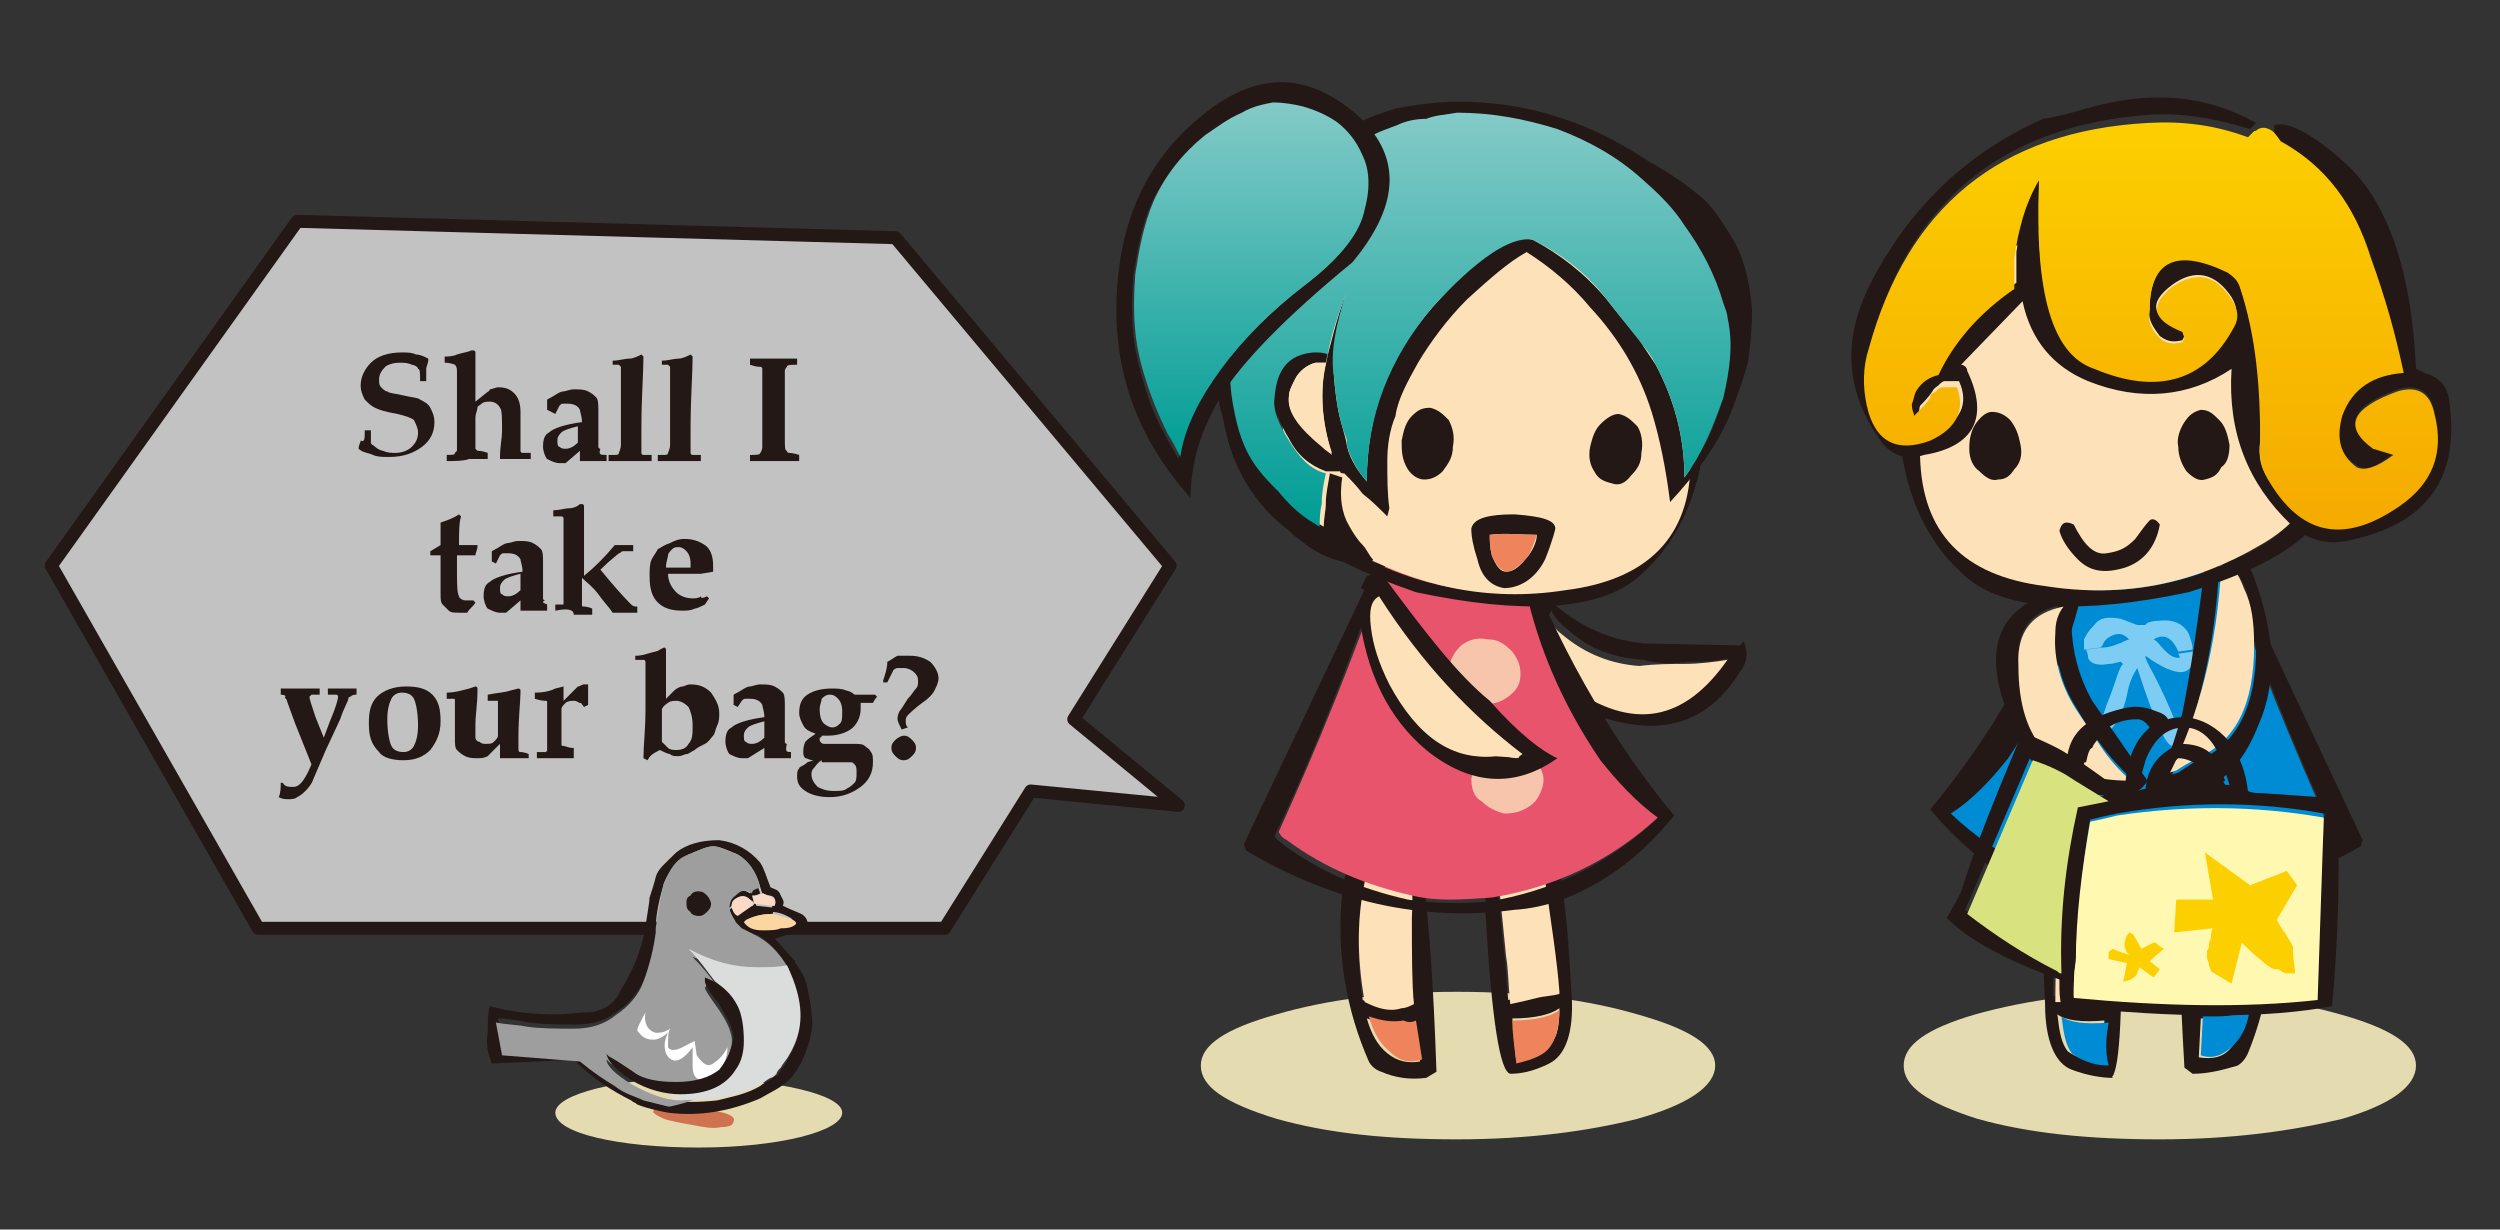
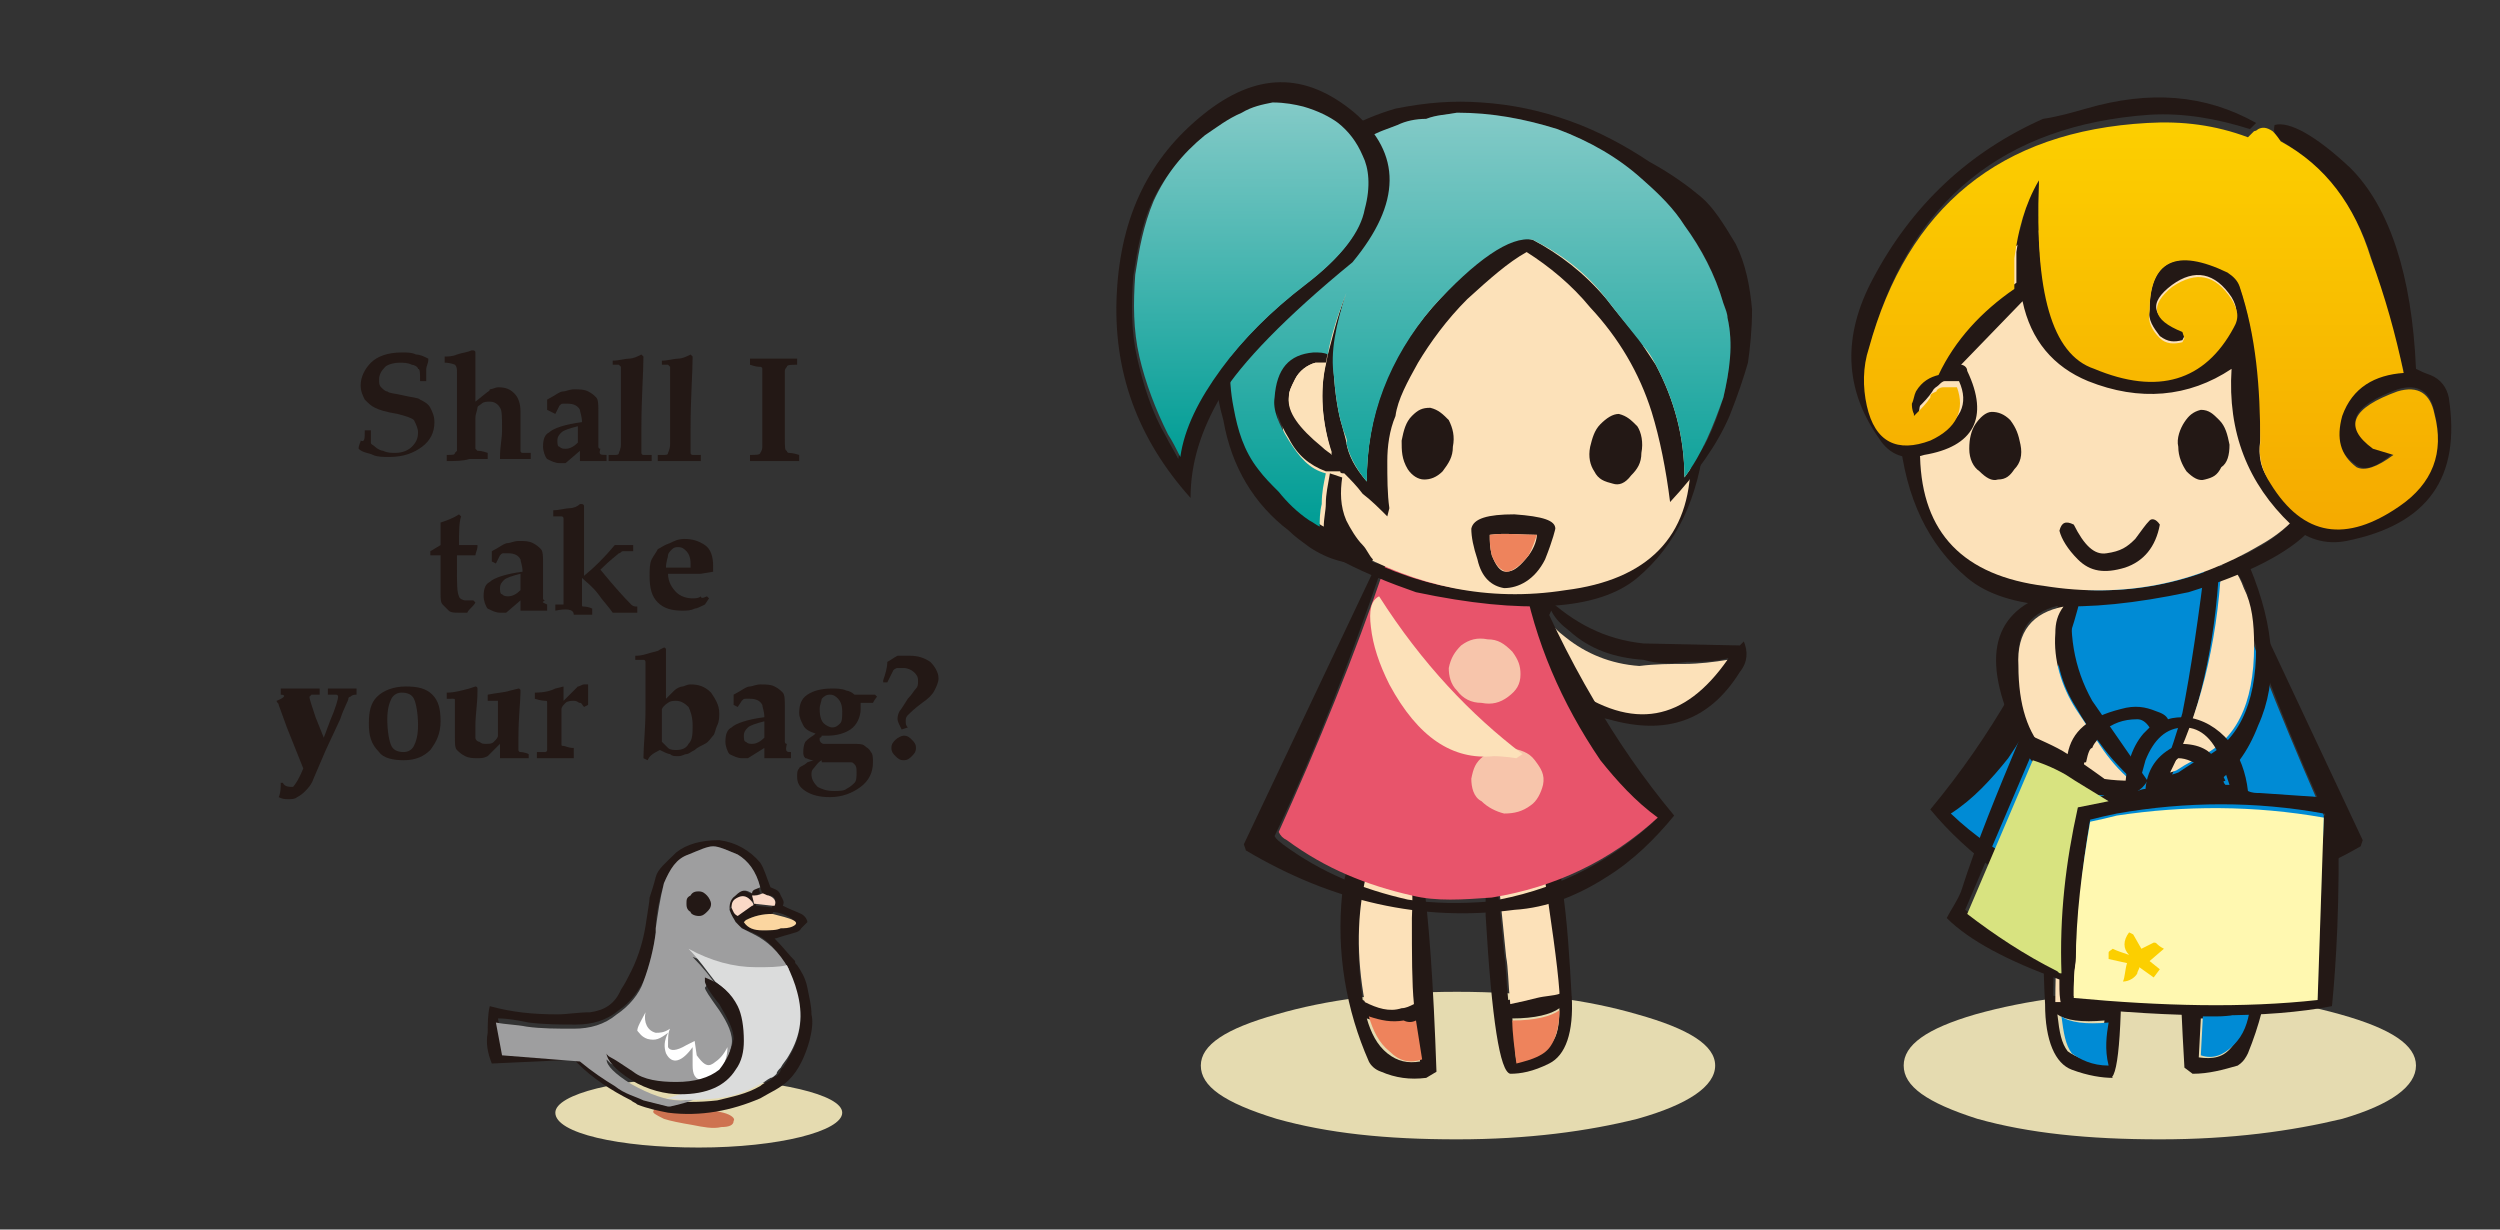
<svg xmlns="http://www.w3.org/2000/svg" version="1.1" id="レイヤー_1" x="0px" y="0px" viewBox="0 0 122 60" style="enable-background:new 0 0 122 60;" xml:space="preserve">
  <rect x="0" y="0" width="122" height="60" fill="#333333" stroke="none" />
  <style type="text/css">
	.st0{fill:#E5DBB0;}
	.st1{fill:#231815;}
	.st2{fill:#FCE1B9;}
	.st3{fill:#EE835C;}
	.st4{fill:#E8546B;}
	.st5{fill:#F7C5AB;}
	.st6{fill:url(#SVGID_1_);}
	.st7{fill:url(#SVGID_00000142173703198748492500000012438224050719943088_);}
	.st8{fill:#008BD5;}
	.st9{fill:#7DCCF3;}
	.st10{fill:url(#SVGID_00000134948396983854165800000015833516145855798455_);}
	.st11{fill:#D8E380;}
	.st12{fill:#FFF8B0;}
	.st13{fill:#FCCF00;}
	.st14{opacity:0.7;fill:#FFFFFF;}
	.st15{fill:none;stroke:#231815;stroke-width:0.634;stroke-linecap:round;stroke-linejoin:round;}
	.st16{fill:#CE7250;}
	.st17{fill:#9E9E9F;}
	.st18{fill:#DBDCDC;}
	.st19{fill:#FAD9C7;}
	.st20{fill:#FBD6A0;}
	.st21{fill:#FFFFFF;}
</style>
  <g>
    <path class="st0" d="M41.1,54.3c0,0.9-3.1,1.7-7,1.7c-3.9,0-7-0.7-7-1.7c0-0.9,3.1-1.7,7-1.7C37.9,52.7,41.1,53.4,41.1,54.3z" />
    <g>
      <path class="st0" d="M83.7,52c0-1-1.3-1.8-3.8-2.5c-2.4-0.7-5.3-1.1-8.8-1.1c-3.5,0-6.4,0.4-8.8,1.1c-2.5,0.7-3.7,1.5-3.7,2.5    c0,1,1.1,1.8,3.7,2.6c2.5,0.7,5.3,1,8.8,1c3.5,0,6.4-0.4,8.8-1C82.4,53.9,83.7,53,83.7,52" />
    </g>
    <g>
      <path class="st0" d="M117.9,52c0-1-1.2-1.8-3.7-2.5c-2.5-0.7-5.4-1.1-8.9-1.1c-3.5,0-6.4,0.4-8.9,1.1C94,50.2,92.9,51,92.9,52    c0,1,1.1,1.8,3.6,2.6c2.5,0.7,5.4,1,8.9,1c3.5,0,6.4-0.4,8.9-1C116.7,53.9,117.9,53,117.9,52" />
    </g>
    <g>
      <g>
        <g>
          <g>
            <path class="st1" d="M65.5,43.6c0.2-2,1.2-3.1,3-3.3L68.2,41c-0.7,0.2-1.3,0.8-1.5,1.6c-0.5,2-0.5,4.1-0.2,6.2       c0.6,0.3,1.3,0.5,1.8,0.3l0.1,0.8c-0.6,0.1-1.1,0-1.7-0.2c0.2,0.7,0.5,1.3,1,1.7c0.5,0.4,1,0.5,1.6,0.4l-0.3-1.9       c-0.3,0.1-0.5,0.1-0.6,0.1l-0.1-0.8c0.2-0.1,0.4-0.1,0.6-0.2c-0.1-0.9-0.1-2.3-0.1-4.2c0.1-1.7-0.2-3-0.7-3.8l0.3-0.7       c0.8-0.6,1.4,3.3,1.7,12l-0.5,0.3c-0.8,0.1-1.5,0-2.2-0.3c-0.3-0.1-0.5-0.3-0.6-0.5C65.7,49.3,65.2,46.5,65.5,43.6" />
            <path class="st2" d="M66.7,42.6c0.2-0.8,0.7-1.4,1.5-1.6c0.6,0.7,0.8,2,0.7,3.8c0,1.8,0,3.2,0.1,4.2c-0.2,0.1-0.4,0.2-0.6,0.2       c-0.6,0.2-1.2,0-1.8-0.3C66.2,46.7,66.2,44.6,66.7,42.6" />
            <path class="st3" d="M69.1,49.8l0.3,1.9c-0.6,0.2-1.1,0.1-1.6-0.4c-0.5-0.4-0.8-1-1-1.7c0.6,0.2,1.1,0.3,1.7,0.2       C68.7,49.9,68.9,49.9,69.1,49.8" />
          </g>
        </g>
        <g>
          <g>
            <path class="st1" d="M76.1,42.1c0.1,0.3,0.1,0.6,0.1,0.9c0.3,2,0.4,3.9,0.5,5.7l-0.7-0.3v-0.1c-0.2-1.4-0.4-3.3-0.8-6.1       c0.1,0.2,0.2,0.2,0.2,0.2c-0.2-0.3-0.3-0.7-0.5-1.1c-0.2-0.6-0.6-1.1-1.1-1.4c-0.1,0.2-0.2,0.6-0.5,1.2       c-0.3,0.6-0.4,1.4-0.2,2.4c0.1,0.9,0.2,1.9,0.3,3c0.1,0.6,0.1,1.4,0.2,2.3c0.5-0.1,0.9-0.2,1.3-0.3c0.5-0.1,0.9-0.1,1.1-0.2       l0.7,0.3c0.1,1.8-0.3,2.9-1.1,3.3c-0.8,0.4-1.4,0.5-1.9,0.5l0.3-0.6c0.8-0.2,1.4-0.4,1.7-0.9c0.3-0.3,0.4-0.9,0.4-1.7       c-0.4,0.3-1.2,0.5-2.3,0.5c0.1,0.6,0.1,1.4,0.2,2.1l-0.3,0.6c-0.5-0.1-0.9-2.6-1.2-7.7v-0.1c0-0.1,0-0.4,0-0.6       c0-0.1,0-0.1,0-0.2c0-0.1,0-0.1,0-0.2c0-0.2-0.1-0.5-0.1-1c-0.1-0.7,0-1.4,0.2-2.1c0.2-0.8,0.5-1.4,0.8-1.8       c0.7-0.2,1.3,0.3,2,1.4c0.3,0.6,0.5,1.1,0.7,1.6c0,0,0,0.1,0,0.1L76.1,42.1" />
            <path class="st2" d="M75.5,42.5c-0.1,0.1-0.1,0-0.2-0.2c0.4,2.7,0.7,4.7,0.8,6.1v0.1c-0.3,0.1-0.7,0.1-1.1,0.2       c-0.4,0.1-0.8,0.2-1.3,0.3c-0.1-1-0.1-1.8-0.2-2.3c-0.1-1-0.2-2-0.3-3c-0.2-1-0.1-1.8,0.2-2.4c0.3-0.6,0.4-1,0.5-1.2       c0.5,0.3,0.9,0.8,1.1,1.4C75.1,41.8,75.3,42.2,75.5,42.5" />
            <path class="st3" d="M74,51.9c-0.1-0.8-0.2-1.5-0.2-2.1c1.1,0,1.9-0.2,2.3-0.5c0,0.8-0.2,1.4-0.4,1.7       C75.4,51.5,74.8,51.7,74,51.9" />
          </g>
        </g>
        <g>
          <g>
            <path class="st1" d="M75.1,29c0.1,0,0.2,0,0.3,0.1c1.4,1.3,2.9,2.1,4.8,2.3l4.8,0.1l-0.6,0.6c-0.7,0.2-1.4,0.2-2.1,0.2       c-0.7,0.1-1.4,0.1-2.1-0.1c-1.4-0.1-2.6-0.5-3.6-1.4c-0.4-0.3-0.7-0.6-0.9-1c-0.7,1.4-0.4,2.5,1.1,3.4c3,2.2,5.6,1.8,7.7-1.3       l0.6-0.6c0.2,0.5,0.2,1-0.2,1.5c-1.5,2.4-3.6,3.1-6.4,2.3C74.7,34.3,73.6,32.2,75.1,29" />
            <path class="st2" d="M82.2,32.4c0.7,0,1.5-0.1,2.1-0.2c-2.1,3-4.6,3.5-7.7,1.3c-1.5-0.9-1.8-2.1-1.1-3.4c0.2,0.4,0.5,0.7,0.9,1       c1,0.8,2.2,1.3,3.6,1.4C80.8,32.4,81.5,32.4,82.2,32.4" />
          </g>
        </g>
        <g>
          <path class="st1" d="M60.8,41.5l-0.1-0.3l6.4-13.5l0.3,0.1c-1.5,4.4-3.2,8.8-5.2,13c0.1,0.2,0.3,0.3,0.4,0.4      c1.9,1.4,3.9,2.2,6.1,2.7c1.3,0.2,2.6,0.2,3.9,0.1c3.1-0.5,5.8-1.8,8.1-3.9c-1.1-0.8-2-1.7-2.8-2.8c-1.9-2.8-3.2-5.8-3.8-9.1      l-6.8-0.3l-0.3-0.1l0.1-0.3l7.3-0.2c1,2.4,2.1,4.7,3.4,6.9c1.1,1.9,2.4,3.8,3.9,5.6c-0.9,1.1-2,2.2-3.3,3      c-1.4,0.9-2.9,1.5-4.5,1.6C69.4,45,65,44,60.8,41.5" />
          <path class="st4" d="M74.3,28c0.6,3.3,1.9,6.3,3.8,9.1c0.8,1,1.7,2,2.8,2.8c-2.3,2.1-5,3.4-8.1,3.9c-1.4,0.1-2.7,0.2-3.9-0.1      c-2.2-0.5-4.2-1.3-6.1-2.7c-0.2-0.1-0.3-0.2-0.4-0.4c1.9-4.2,3.7-8.6,5.2-13L74.3,28" />
          <g>
            <path class="st5" d="M70.7,32.6c0.1-0.5,0.3-0.8,0.6-1.1c0.4-0.3,0.8-0.4,1.3-0.3c0.5,0,0.8,0.2,1.2,0.6       c0.3,0.4,0.4,0.7,0.4,1.1c0,0.5-0.2,0.8-0.6,1.1c-0.4,0.3-0.8,0.4-1.3,0.3c-0.5,0-0.9-0.2-1.2-0.6C70.8,33.4,70.7,33,70.7,32.6       " />
          </g>
          <g>
            <path class="st5" d="M71.8,38c0.1-0.5,0.2-0.8,0.6-1.1c0.4-0.3,0.8-0.4,1.3-0.4c0.5,0.1,0.9,0.2,1.2,0.6       c0.3,0.4,0.5,0.7,0.4,1.2c-0.1,0.4-0.3,0.8-0.6,1c-0.4,0.3-0.8,0.4-1.3,0.4c-0.4-0.1-0.8-0.3-1.1-0.6       C71.9,38.9,71.8,38.4,71.8,38" />
          </g>
        </g>
        <g>
          <g>
            <path class="st1" d="M63.3,25.9c-1.1-1.1-1.7-3.4-1.8-6.8c0.1-3.4,1.8-6.2,5.2-8.4l1,0.2c-4.5,2.8-6.2,6.7-5,12       c0.5,1.6,1.4,2.9,2.9,3.8c3.3,1.9,6.7,2.6,10.5,2c4-0.5,6.1-2.6,6.1-6.3c0.3-1.5,0.1-3.1-0.7-4.9c-0.3-0.7-0.6-1.4-0.9-1.9       c0-0.1-0.1-0.1-0.1-0.2c-1.5-2.4-3.4-4.2-5.9-5.1c-2.5-1-4.8-0.8-7.1,0.5l-1-0.2c3.6-2.2,7-2,10.7,0.4c4.2,3.9,6.3,7.3,6,10.3       c-0.3,3-1.4,5.3-3.3,6.9c-1.9,1.6-5.6,1.8-10.8,0.7C66.5,28,64.5,27,63.3,25.9" />
            <path class="st2" d="M67.8,10.9c2.3-1.3,4.6-1.5,7.1-0.5c2.5,0.9,4.4,2.7,5.9,5.1c0,0.1,0.1,0.1,0.1,0.2       c0.3,0.5,0.6,1.1,0.9,1.9c0.7,1.7,0.9,3.3,0.7,4.9c0,3.7-2.1,5.8-6.1,6.3c-3.8,0.6-7.3-0.2-10.5-2c-1.6-0.9-2.5-2.1-2.9-3.8       C61.6,17.6,63.3,13.6,67.8,10.9" />
          </g>
          <g>
            <path class="st1" d="M77.6,21.8c0.1-0.4,0.2-0.8,0.5-1.1c0.3-0.3,0.6-0.5,0.9-0.5c0.4,0.1,0.6,0.3,0.9,0.6       c0.2,0.3,0.3,0.8,0.2,1.3c0,0.5-0.2,0.8-0.5,1.1c-0.3,0.4-0.6,0.5-0.9,0.4c-0.4-0.1-0.7-0.2-0.9-0.6       C77.6,22.7,77.5,22.3,77.6,21.8" />
          </g>
          <g>
            <path class="st1" d="M68.4,21.5c0.1-0.5,0.2-0.9,0.5-1.2c0.3-0.3,0.5-0.4,0.9-0.4c0.4,0.1,0.6,0.3,0.9,0.6       c0.2,0.4,0.3,0.8,0.2,1.3c0,0.5-0.2,0.8-0.5,1.2c-0.3,0.3-0.6,0.4-0.9,0.4c-0.3,0-0.6-0.2-0.8-0.5C68.4,22.4,68.4,22,68.4,21.5       " />
          </g>
          <g>
            <g>
              <path class="st1" d="M60.3,12.4c0.8-1.7,1.8-3.2,3.2-4.5c1.4-1.3,2.9-2.1,4.6-2.6C69.6,5,70.9,4.9,72.3,5        c1.5,0.1,2.9,0.4,4.3,0.9c1.4,0.5,2.7,1.2,3.9,2c1.1,0.6,1.9,1.2,2.5,1.7c0.6,0.5,1.1,1.3,1.7,2.3c0.5,1,0.7,2.1,0.8,3.2        c0,1-0.1,1.9-0.2,2.6c-0.2,0.7-0.5,1.6-0.9,2.6c-0.6,1.4-1.6,2.8-2.9,4.2c-0.2-1.6-0.5-3.1-0.9-4.4c-0.6-1.9-1.6-3.6-3-5.1        c-0.9-1.1-2-2-3.1-2.7c-0.9,0.5-1.8,1.3-2.9,2.3c-1,1-1.8,2.1-2.4,3.1c-0.5,0.9-1,1.8-1.1,2.6c-0.3,0.7-0.4,1.5-0.4,2.2        c0,0.8,0,1.6,0.1,2.3l-0.1,0.4c-0.4-0.4-0.8-0.8-1.2-1.1c-0.3-0.4-0.6-0.7-0.9-1c-0.1,0-0.2,0-0.2-0.1L64.7,23        c-0.8-0.3-1.4-0.8-1.8-1.6c-0.5-0.8-0.7-1.5-0.7-2.1c0.1-1.4,0.7-2.1,1.9-2.2c0.3,0,0.5,0,0.7,0.1l-0.1,0.5        c-0.2,0-0.4,0-0.5,0c-0.4,0.1-0.8,0.4-1,0.8c-0.2,0.4-0.3,0.6-0.3,0.9c-0.1,0.7,0.5,1.5,1.6,2.4c0.2,0.2,0.4,0.3,0.5,0.4        c-0.5-1.6-0.6-3.1-0.3-4.4l0.1-0.5c0.2-0.7,0.4-1.7,0.9-3c-0.5,1.6-0.7,2.9-0.6,4.1c0.1,1.3,0.3,2.1,0.4,2.4        c0.1,0.4,0.2,0.7,0.2,0.8c0.1,0.6,0.4,1.2,1,1.9c0-3.2,1-6,3.2-8.5c2.1-2.4,3.8-3.6,4.9-3.3c1.3,0.7,2.5,1.6,3.6,2.9        c1,1.3,1.7,2,1.8,2.3c0.2,0.3,0.4,0.6,0.6,0.9c0.9,1.7,1.4,3.5,1.4,5.5c0.9-1.2,1.5-2.5,1.9-3.9c0.3-1.3,0.5-2.6,0.2-3.9        c0-0.2-0.1-0.5-0.2-0.7c-0.4-1.4-1-2.6-1.9-3.8c-0.6-0.8-1.3-1.5-2-2.2c-1.2-1-2.6-1.9-4.2-2.5c-1.6-0.5-3.1-0.8-4.9-0.8        c-0.5,0.1-0.9,0.1-1.5,0.3c-0.5,0.1-1,0.2-1.4,0.3c-0.5,0.2-0.9,0.4-1.4,0.6c-1.1,0.6-2.2,1.4-3.1,2.3        c-0.8,0.8-1.4,1.8-1.9,2.8c-0.6,1.1-1,2.4-1.3,3.6c-0.3,1.4-0.4,3-0.1,4.5c0.2,1.1,0.5,2.1,1.2,3c0.3,0.5,0.6,0.8,1,1.1        c0.4,0.5,0.9,1,1.5,1.4c0.2,0.1,0.3,0.2,0.5,0.3c0-0.4,0.1-0.8,0.1-1.1c0-0.5,0.1-0.9,0.2-1.5l0.6,0.2        c-0.1,0.7-0.1,1.4,0.2,2.1c0.2,0.4,0.5,0.9,0.8,1.2c0.2,0.2,0.3,0.5,0.5,0.7l-0.1,0.2c-1.1,0.1-2.1-0.2-3-0.8        c-0.4-0.3-0.7-0.5-1-0.8c-1.7-1.3-2.8-3.1-3.2-5.4C58.9,17.7,59.2,15,60.3,12.4" />
              <linearGradient id="SVGID_1_" gradientUnits="userSpaceOnUse" x1="72.268" y1="5.548" x2="72.268" y2="25.653">
                <stop offset="0" style="stop-color:#83CAC7" />
                <stop offset="1" style="stop-color:#009D95" />
              </linearGradient>
              <path class="st6" d="M63.7,9c0.9-0.9,2-1.7,3.1-2.3c0.5-0.3,0.9-0.4,1.4-0.6c0.4-0.2,0.9-0.3,1.4-0.3c0.5-0.2,1-0.2,1.5-0.3        c1.7,0,3.3,0.3,4.9,0.8c1.6,0.6,3,1.4,4.2,2.5c0.8,0.7,1.5,1.4,2,2.2c0.8,1.1,1.5,2.4,1.9,3.8c0.1,0.3,0.2,0.5,0.2,0.7        c0.3,1.3,0.1,2.6-0.2,3.9c-0.5,1.4-1,2.7-1.9,3.9c0-2-0.5-3.8-1.4-5.5c-0.2-0.4-0.4-0.7-0.6-0.9c-0.2-0.3-0.8-1-1.8-2.3        c-1-1.3-2.2-2.2-3.6-2.9c-1.1-0.2-2.8,1-4.9,3.3c-2.1,2.5-3.2,5.3-3.2,8.5c-0.6-0.7-0.9-1.4-1-1.9c0.1-0.1-0.1-0.4-0.2-0.8        c-0.1-0.3-0.3-1.1-0.4-2.4c-0.2-1.2,0.1-2.6,0.6-4.1c-0.5,1.3-0.8,2.3-0.9,3c-0.2-0.1-0.4-0.1-0.7-0.1        c-1.2,0.1-1.8,0.8-1.9,2.2c-0.1,0.6,0.2,1.3,0.7,2.1c0.5,0.8,1,1.4,1.8,1.6c-0.1,0.5-0.2,0.9-0.2,1.5        c-0.1,0.4-0.1,0.8-0.1,1.1c-0.2-0.1-0.3-0.2-0.5-0.3c-0.6-0.4-1.1-0.9-1.5-1.4c-0.4-0.4-0.7-0.7-1-1.1c-0.7-0.9-1-1.9-1.2-3        c-0.3-1.5-0.2-3.1,0.1-4.5c0.3-1.2,0.7-2.4,1.3-3.6C62.3,10.8,62.9,9.8,63.7,9" />
              <path class="st2" d="M63.2,18.5c0.2-0.4,0.6-0.7,1-0.8c0.2,0,0.3,0,0.5,0c-0.3,1.4-0.2,2.9,0.3,4.4c-0.2-0.1-0.4-0.2-0.5-0.4        c-1.1-0.9-1.7-1.7-1.6-2.4C62.9,19.1,63,18.9,63.2,18.5" />
            </g>
            <g>
              <path class="st1" d="M66.1,5.5c2.3,2,2.3,4.4-0.1,7.3c-3.3,2.7-5.4,4.9-6.4,6.5c-1,1.7-1.5,3.3-1.5,5c-2.6-2.9-3.8-6.2-3.6-10        c0.2-3.8,1.6-6.6,4.2-8.7C61.3,3.5,63.7,3.5,66.1,5.5l-0.9,0.6c-0.5-0.3-1-0.6-1.7-0.8c-0.4-0.2-0.9-0.2-1.5-0.2        c-0.5,0.1-1,0.2-1.5,0.5c-0.6,0.3-1.2,0.7-1.8,1.1c-1,0.9-1.9,1.9-2.5,3.2c-0.5,1.1-0.7,2.3-0.9,3.6c-0.1,1.4-0.1,2.7,0.2,4        c0.3,1.3,0.7,2.6,1.4,3.8c0.2,0.4,0.4,0.7,0.6,1.1c0.2-1.5,0.8-2.9,2-4.3c1.1-1.5,2.5-2.9,4.2-4.2c1.7-1.3,2.6-2.5,2.8-3.6        c0.3-1.1,0.2-2-0.1-2.6c-0.3-0.7-0.7-1.2-1.2-1.6" />
              <linearGradient id="SVGID_00000173848250704411523500000013745744783348445366_" gradientUnits="userSpaceOnUse" x1="60.97" y1="5.078" x2="60.97" y2="22.415">
                <stop offset="0" style="stop-color:#83CAC7" />
                <stop offset="1" style="stop-color:#009D95" />
              </linearGradient>
              <path style="fill:url(#SVGID_00000173848250704411523500000013745744783348445366_);" d="M55.4,13.4c0.2-1.3,0.4-2.4,0.9-3.6        c0.6-1.3,1.4-2.3,2.5-3.2c0.6-0.4,1.1-0.8,1.8-1.1c0.5-0.3,1-0.4,1.5-0.5c0.6,0,1.1,0.1,1.5,0.2c0.7,0.2,1.3,0.5,1.7,0.8        c0.5,0.4,0.9,0.9,1.2,1.6c0.3,0.6,0.4,1.5,0.1,2.6c-0.2,1.1-1.1,2.3-2.8,3.6c-1.7,1.3-3.1,2.7-4.2,4.2c-1.1,1.5-1.8,2.9-2,4.3        c-0.2-0.4-0.4-0.8-0.6-1.1c-0.6-1.2-1.1-2.5-1.4-3.8C55.3,16.1,55.3,14.8,55.4,13.4" />
            </g>
          </g>
          <g>
            <g>
              <path class="st1" d="M72.1,27.3c-0.2-0.6-0.3-1.1-0.3-1.5c0.1-0.5,0.8-0.7,2.1-0.7c1.4,0.1,2,0.3,2,0.7c0,0-0.1,0.5-0.5,1.5        c-0.5,1-1.3,1.4-2,1.4C72.8,28.6,72.3,28.2,72.1,27.3l0.7-0.2c0.2,0.5,0.4,0.8,0.7,0.8c0.4,0,0.7-0.3,1.1-0.8        c0.3-0.4,0.4-0.8,0.4-1c-0.7,0-1.6-0.1-2.3,0c0,0.3,0,0.6,0.1,1" />
              <path class="st3" d="M73.5,27.9c-0.3-0.1-0.5-0.3-0.7-0.8c-0.1-0.4-0.1-0.7-0.1-1c0.7-0.1,1.6,0,2.3,0c-0.1,0.3-0.2,0.6-0.4,1        C74.2,27.6,73.8,27.9,73.5,27.9" />
            </g>
          </g>
        </g>
        <g>
-           <path class="st1" d="M67.5,28.1c0,0-0.1-0.1-0.2-0.1l-0.6,0.1l-0.3,0.6l0.8,0.4c2.1,3.3,4.4,5.8,7,7.7L74.1,37      c-0.7-0.1-1.1-0.1-1.1-0.1c-2,0.2-3.8-0.9-5.1-3.5c-0.5-0.9-0.8-1.9-0.9-2.8c-0.1-0.8,0.1-1.4,0.4-1.5l-0.8-0.4      c-0.1,0.3-0.2,0.6-0.3,1c0.3,3.1,1.5,5.4,3.3,6.9c2.1,1.7,4.3,1.9,6.4,0.4c-0.7-0.3-1.9-1.2-3.3-2.8      C71.1,32.9,69.5,30.8,67.5,28.1" />
          <path class="st2" d="M67.3,29.1c-0.4,0.2-0.5,0.7-0.4,1.5c0.1,0.9,0.4,1.8,0.9,2.8c1.4,2.6,3.1,3.7,5.1,3.5c0.1,0,0.4,0,1.1,0.1      l0.3-0.2C71.8,34.9,69.4,32.4,67.3,29.1" />
        </g>
      </g>
      <g>
        <g>
          <path class="st1" d="M110.6,43c-0.4-1.9-1.5-2.9-3.3-3l0.3,0.7c0.8,0.2,1.4,0.7,1.7,1.5c0.7,2,0.9,4,0.6,6.2      c-0.6,0.4-1.1,0.5-1.8,0.5v0.8c0.6,0,1.1-0.1,1.6-0.4c-0.1,0.7-0.4,1.3-0.8,1.8c-0.4,0.5-0.9,0.6-1.6,0.5l0.1-1.9      c0.3,0,0.4,0,0.7,0.1v-0.8c-0.3,0-0.4-0.1-0.7-0.2c0-0.9-0.1-2.3-0.3-4.1c-0.2-1.8,0-3.1,0.4-3.9l-0.3-0.7      c-0.9-0.6-1.1,3.4-0.6,12l0.4,0.3c0.8,0,1.5-0.2,2.2-0.4c0.3-0.2,0.4-0.4,0.5-0.6C110.8,48.7,111.1,46,110.6,43" />
          <path class="st2" d="M107.6,40.6c-0.4,0.8-0.6,2.1-0.4,3.9c0.2,1.8,0.3,3.2,0.3,4.1c0.3,0.1,0.4,0.2,0.7,0.2      c0.6,0.1,1.2-0.1,1.8-0.5c0.3-2.1,0.1-4.2-0.6-6.2C109,41.3,108.4,40.8,107.6,40.6" />
          <path class="st8" d="M107.5,49.6l-0.1,1.9c0.6,0.2,1.1,0,1.6-0.5c0.5-0.5,0.7-1.1,0.8-1.8c-0.5,0.3-1,0.4-1.6,0.4      C107.9,49.6,107.7,49.6,107.5,49.6" />
        </g>
        <g>
          <path class="st1" d="M103.2,40.7c-0.3-0.8-0.6-1.4-0.9-1.8c-0.7-0.1-1.3,0.5-1.9,1.6c-0.3,0.6-0.5,1.2-0.5,1.7      c0,0.1,0,0.1,0,0.1v0.2c-0.1,0.3-0.1,0.5-0.1,0.8c-0.1,2.1-0.1,4,0,5.7c0,1.8,0.5,2.9,1.3,3.2c0.8,0.3,1.5,0.4,2,0.4l-0.4-0.7      c-0.8-0.1-1.4-0.3-1.8-0.6c-0.3-0.4-0.4-0.9-0.5-1.8c0.4,0.3,1.2,0.4,2.3,0.3c-0.1,0.6-0.1,1.3-0.1,2.1l0.4,0.7      c0.4-0.1,0.6-2.8,0.5-7.8l0,0c0.1-0.2,0.1-0.5,0-0.7c0-0.1,0-0.1,0-0.2c-0.1-0.1-0.1-0.1-0.1-0.1l-0.7-0.3c0,1,0,2,0,3.1      c0.1,0.5,0,1.4,0,2.3c-0.5-0.1-0.9-0.2-1.3-0.2c-0.5-0.1-0.9-0.1-1.2-0.1v-0.1c0-1.4,0.1-3.4,0.3-6.2c0,0.2-0.1,0.2-0.1,0.2      c0.1-0.3,0.3-0.7,0.3-1.2c0.2-0.6,0.5-1.1,1-1.5c0.1,0.2,0.3,0.5,0.6,1.1c0.3,0.6,0.5,1.4,0.4,2.3l0.7,0.3c0-0.2,0.1-0.5,0.1-1      C103.6,42.1,103.5,41.5,103.2,40.7" />
          <path class="st2" d="M102.4,41.2c-0.3-0.6-0.5-0.9-0.6-1.1c-0.5,0.3-0.8,0.8-1,1.5c-0.1,0.5-0.2,0.9-0.3,1.2      c0,0,0.1-0.1,0.1-0.2c-0.2,2.8-0.3,4.8-0.3,6.2v0.1c0.3,0,0.7,0,1.2,0.1c0.4,0,0.8,0.1,1.3,0.2c0-1,0.1-1.8,0-2.3c0-1,0-2,0-3.1      C102.9,42.6,102.7,41.8,102.4,41.2" />
          <path class="st8" d="M102.9,49.9c-1.1,0.1-1.9,0-2.3-0.3c0.1,0.8,0.2,1.4,0.5,1.8c0.4,0.3,1,0.6,1.8,0.6      C102.7,51.2,102.8,50.5,102.9,49.9" />
        </g>
        <g>
          <g>
            <path class="st1" d="M109,27.6l-0.1-0.4l-7.3-0.2c-1,2.4-2.2,4.7-3.5,6.9c-1.1,1.9-2.4,3.8-3.9,5.6c0.9,1.1,2,2.1,3.2,3       c1.4,0.9,2.9,1.5,4.5,1.7c4.6,0.5,9.1-0.5,13.3-2.9l0.1-0.3L109,27.6h-0.3c1.5,4.4,3.2,8.8,5.2,13.1c-0.2,0.1-0.3,0.3-0.4,0.4       c-1.9,1.3-3.9,2.2-6.1,2.6c-1.3,0.2-2.6,0.2-3.9,0c-3.1-0.5-5.8-1.7-8.1-3.9c1.1-0.7,2-1.7,2.8-2.7c1.9-2.8,3.2-5.8,3.8-9.1       l6.8-0.3" />
            <path class="st8" d="M107.3,43.7c2.2-0.4,4.2-1.3,6.1-2.6c0.2-0.1,0.3-0.3,0.4-0.4c-1.9-4.3-3.7-8.6-5.2-13.1l-6.8,0.3       c-0.6,3.3-1.9,6.3-3.8,9.1c-0.8,1-1.7,2-2.8,2.7c2.3,2.2,5,3.4,8.1,3.9C104.7,43.8,106,43.9,107.3,43.7" />
          </g>
          <g>
-             <path class="st9" d="M104.3,30.5c-0.3-0.1-0.5-0.2-0.8-0.3c-0.6-0.1-1-0.1-1.3,0.3c-0.3,0.3-0.4,0.5-0.5,0.7c0,0.2,0,0.3,0,0.5       l0.8-0.1l0.1-0.1c0.1-0.3,0.3-0.4,0.5-0.5c0.3-0.1,0.5-0.1,0.8,0.2c-0.3,0.1-0.4,0.2-0.5,0.2c-0.2,0.1-0.5,0.2-0.8,0.2       l-0.8,0.1c0,0,0.1,0.2,0.1,0.4c0.1,0.3,0.5,0.4,1,0.3c0.3,0,0.4-0.1,0.6-0.1l0.1,0.1c-0.2,0.2-0.3,0.7-0.6,1.5       c-0.3,0.7-0.4,1.1-0.4,1.3c0,0.1,0,0.1,0.1,0.2c0.1,0,0.1,0.1,0.3,0.2c0.3-0.3,0.6-0.8,0.8-1.7c0.1-0.6,0.3-1,0.5-1.3       c0.8,2.5,1.4,3.8,1.7,3.8c0.1,0,0.2-0.1,0.2-0.1l0.1-0.1c0.1-0.2,0.1-0.2,0.1-0.3c-0.1-0.3-0.4-1.2-1.2-2.8       c-0.2-0.4-0.4-0.7-0.5-1c0,0,0,0,0-0.1c0.8,0.6,1.4,0.8,1.7,0.8c0.5,0,0.7-0.4,0.6-1l-0.7,0.1c0.1,0.2,0.1,0.2,0,0.2       c-0.3,0-0.5-0.2-0.7-0.4c-0.2-0.2-0.3-0.4-0.5-0.5c0.5-0.3,0.9-0.1,1.2,0.6l0.7-0.1c0-0.3-0.1-0.5-0.2-0.8       c-0.3-0.5-0.8-0.7-1.5-0.6c-0.3,0-0.6,0.1-0.6,0.2C104.4,30.5,104.3,30.5,104.3,30.5" />
-           </g>
+             </g>
        </g>
        <g>
          <g>
            <path class="st1" d="M101.1,28.7c0.1,0,0.1,0.1,0.1,0.2c-0.3,1.9,0,3.7,0.9,5.3l2.7,3.9L104,38c-0.5-0.5-1-1-1.5-1.7       c-0.4-0.5-0.8-1.1-1.2-1.8c-0.7-1.1-1-2.3-1-3.7c0-0.5,0.1-0.9,0.4-1.3c-1.6,0.3-2.3,1.2-2.2,2.9c0,3.8,1.8,5.6,5.5,5.6       l0.8,0.1c-0.3,0.5-0.7,0.7-1.3,0.7c-2.8,0.2-4.6-1.1-5.5-3.9C96.6,31.3,97.7,29.3,101.1,28.7" />
            <path class="st2" d="M102.5,36.4c0.4,0.6,0.9,1.2,1.5,1.7c-3.7,0-5.5-1.8-5.5-5.6c-0.1-1.7,0.7-2.6,2.2-2.9       c-0.3,0.4-0.4,0.8-0.4,1.3c-0.1,1.3,0.3,2.6,1,3.7C101.7,35.2,102.1,35.8,102.5,36.4" />
          </g>
        </g>
        <g>
          <path class="st1" d="M107.7,26.8c0.1,0,0.1-0.1,0.1-0.1l0.6-0.3l0.5,0.4l-0.6,0.8c-0.2,3.9-1,7.3-2.3,10.2l0.3-0.1      c0.6-0.4,0.9-0.6,1-0.6c1.9-0.8,2.8-2.7,2.8-5.5c0-1.1-0.2-2-0.5-2.8c-0.3-0.8-0.7-1.3-1.1-1.1l0.6-0.8c0.2,0.2,0.5,0.5,0.7,0.8      c1.2,2.9,1.4,5.5,0.4,7.7c-1,2.6-2.8,3.8-5.4,3.4c0.6-0.6,1.1-1.9,1.7-4C106.9,32.8,107.3,30.1,107.7,26.8" />
          <path class="st2" d="M108.4,27.6c0.5-0.1,0.8,0.3,1.1,1.1c0.4,0.8,0.5,1.7,0.5,2.8c0,2.9-0.9,4.7-2.8,5.5      c-0.1,0.1-0.4,0.2-1,0.6l-0.3,0.1C107.3,34.9,108.2,31.5,108.4,27.6" />
        </g>
        <g>
          <g>
            <path class="st1" d="M112.8,25.8c1.1-1.1,1.7-3.4,1.8-6.8c0.1-3.4-1.7-6.2-5.2-8.4l-1,0.2c4.5,2.8,6.2,6.7,4.9,12       c-0.4,1.6-1.4,2.9-2.9,3.8c-3.3,1.9-6.7,2.6-10.5,2c-4-0.5-6.1-2.7-6.1-6.3c-0.3-1.6,0-3.2,0.7-4.9c0.3-0.7,0.6-1.4,1-1.8       c0-0.1,0-0.2,0.1-0.2c1.4-2.5,3.3-4.1,5.9-5.1c2.5-1,4.8-0.8,7,0.5l1-0.2c-3.5-2.2-7.1-2.1-10.7,0.4c-4.3,3.9-6.4,7.3-6.1,10.3       c0.3,3,1.4,5.3,3.3,6.9c1.9,1.6,5.6,1.8,10.8,0.7C109.7,28,111.7,27,112.8,25.8" />
            <path class="st2" d="M108.4,10.8c-2.2-1.3-4.5-1.5-7-0.5c-2.6,1-4.5,2.7-5.9,5.1c-0.1,0.1-0.1,0.1-0.1,0.2       c-0.4,0.5-0.7,1.1-1,1.8c-0.7,1.7-1,3.3-0.7,4.9c0.1,3.7,2.1,5.8,6.1,6.3c3.8,0.6,7.3-0.1,10.5-2c1.6-0.9,2.6-2.1,2.9-3.8       C114.6,17.6,112.9,13.6,108.4,10.8" />
          </g>
          <g>
            <path class="st1" d="M98.6,21.7c-0.1-0.5-0.2-0.8-0.5-1.2c-0.3-0.3-0.6-0.4-0.9-0.4c-0.3,0-0.6,0.3-0.8,0.6       c-0.2,0.3-0.3,0.7-0.3,1.2c0,0.5,0.2,0.9,0.5,1.1c0.3,0.3,0.6,0.5,0.9,0.4c0.4,0,0.6-0.2,0.8-0.5       C98.6,22.6,98.7,22.2,98.6,21.7" />
          </g>
          <g>
            <path class="st1" d="M108.8,21.7c-0.1-0.5-0.2-0.9-0.5-1.2c-0.3-0.3-0.5-0.5-0.9-0.5c-0.4,0.1-0.6,0.3-0.8,0.6       c-0.2,0.3-0.4,0.8-0.3,1.2c0,0.5,0.2,0.9,0.4,1.2c0.3,0.3,0.6,0.5,0.9,0.4c0.4-0.1,0.6-0.2,0.8-0.6       C108.7,22.6,108.8,22.2,108.8,21.7" />
          </g>
          <g>
            <path class="st1" d="M111.2,6.8C111.3,6.9,111.3,6.9,111.2,6.8c2.2,1.3,3.7,3.2,4.5,5.7c0.6,1.9,1.1,3.7,1.6,5.6       c-1.5,0.1-2.5,0.7-3,2.1c-0.4,1.1-0.2,1.9,0.7,2.5c0.4,0.3,1,0.1,1.8-0.6l-1-0.3c-1.5-1.1-1-2,1.2-2.8c1-0.3,1.6,0.1,1.8,1.1       c0.5,1.9-0.2,3.4-1.7,4.5c-2.6,1.8-4.7,1.5-6.3-1.1c-0.5-0.6-0.6-1.3-0.5-2c0.1-2.7-0.2-5.2-1-7.6c-0.1-0.3-0.3-0.6-0.6-0.7       c-2.5-1.1-3.8-0.5-3.8,1.9c-0.1,0.5,0.2,0.9,0.5,1.3c0.4,0.3,0.7,0.3,1.1,0.2l0.1-0.2l-0.1-0.3c-1.5-0.6-1.7-1.3-0.5-2.2       c1.1-0.8,2.1-0.6,2.9,0.6c0.3,0.5,0.3,0.9,0.1,1.4c-1.4,2.7-3.8,3.3-6.8,2c-2-0.8-2.9-3.8-2.7-9l0.1-0.4       c-0.7,1.2-1,2.4-1.2,3.8c0,0.5,0,0.9,0,1.5c-1.6,1.1-2.8,2.5-3.7,4.2c-0.5,0.1-0.9,0.4-1.1,0.8c-0.1,0.2-0.2,0.4-0.2,0.6       c0,0.2,0,0.4,0.1,0.5c0,0,0,0,0,0.1c0.1-0.1,0.1-0.1,0.1-0.1c0.3-0.3,0.5-0.5,0.7-0.8c0.1-0.2,0.2-0.2,0.3-0.3       c0.1-0.1,0.2-0.2,0.3-0.2c0.2,0,0.5,0,0.7,0c0.5,1.1,0.1,2-1.3,2.6c-1.7,0.7-2.7,0.2-3.1-1.7c-0.3-0.9-0.2-1.8,0.1-2.8       c1.9-6.9,6.5-10.6,13.6-11.1c1.7-0.1,3.3,0.2,4.9,0.7c0.1-0.1,0.2-0.2,0.3-0.3c-2.5-1.4-5.2-1.6-8.3-0.7       c-0.7,0.2-1.4,0.4-2.1,0.5c-3.6,1.6-6.4,4.2-8.3,7.8c-1.5,2.8-1.4,5.4,0.3,7.8c0.5,0.8,1.3,1.1,2.2,0.8       c2.4-0.4,3.2-1.8,2.1-4.1c0-0.2-0.2-0.3-0.3-0.3l3-3.1c0.4,1.9,1.5,3.2,3.2,3.9c2.5,1,4.9,0.8,7-0.6c-0.2,3.1,0.8,5.6,2.9,7.6       c0.7,0.7,1.7,1,2.7,0.8c4-0.8,5.6-3.1,5-7c-0.1-0.5-0.4-0.9-0.9-1.1c-0.3-0.1-0.5-0.2-0.7-0.3c-0.2-4.6-1.3-7.9-3.2-9.8       c-1.7-1.6-3-2.3-3.7-2.1C110.9,6.5,111.1,6.6,111.2,6.8" />
            <linearGradient id="SVGID_00000117667543196413312250000013012722294946865836_" gradientUnits="userSpaceOnUse" x1="104.908" y1="5.891" x2="104.908" y2="25.833">
              <stop offset="0" style="stop-color:#FCCF00" />
              <stop offset="1" style="stop-color:#F5AA00" />
            </linearGradient>
            <path style="fill:url(#SVGID_00000117667543196413312250000013012722294946865836_);" d="M111.3,6.9       C111.2,6.9,111.2,6.9,111.3,6.9c-0.2-0.3-0.3-0.4-0.4-0.5c-0.3-0.2-0.5-0.2-0.7-0.1c-0.1,0.1-0.2,0.1-0.2,0.1       c-0.1,0.1-0.2,0.2-0.3,0.3c-1.6-0.6-3.2-0.8-4.9-0.7C97.6,6.4,93.1,10.1,91.2,17c-0.3,0.9-0.3,1.9-0.1,2.8       c0.4,1.8,1.5,2.3,3.1,1.7c1.3-0.6,1.7-1.5,1.3-2.6c-0.3,0-0.5,0-0.7,0c-0.1,0-0.3,0.1-0.3,0.2c-0.2,0.1-0.3,0.1-0.3,0.3       c-0.2,0.3-0.4,0.5-0.7,0.8c0,0,0,0-0.1,0.1c0-0.1,0-0.1,0-0.1c-0.1-0.2-0.1-0.4-0.1-0.5c0.1-0.2,0.1-0.4,0.2-0.6       c0.3-0.5,0.7-0.7,1.1-0.8c0.8-1.7,2.1-3.1,3.7-4.2c0-0.5,0-1,0-1.5c0.2-1.4,0.5-2.6,1.2-3.8L99.5,9c-0.2,5.2,0.6,8.3,2.7,9       c3.1,1.3,5.4,0.6,6.8-2c0.3-0.5,0.2-0.9-0.1-1.4c-0.8-1.2-1.7-1.4-2.9-0.6c-1.1,0.9-1,1.6,0.5,2.2l0.1,0.3l-0.1,0.2       c-0.4,0.1-0.8,0.1-1.1-0.2c-0.4-0.4-0.6-0.8-0.5-1.3c0-2.5,1.3-3.1,3.8-1.9c0.3,0.2,0.5,0.4,0.6,0.7c0.8,2.4,1,4.9,1,7.6       c-0.1,0.7,0.1,1.4,0.5,2c1.6,2.6,3.7,2.9,6.3,1.1c1.6-1.1,2.2-2.6,1.7-4.5c-0.2-1-0.8-1.4-1.8-1.1c-2.2,0.8-2.7,1.7-1.2,2.8       l1,0.3c-0.8,0.6-1.4,0.8-1.8,0.6c-0.8-0.6-1-1.4-0.7-2.5c0.5-1.4,1.6-2,3-2.1c-0.4-1.9-0.9-3.7-1.6-5.6       C114.9,10,113.5,8.1,111.3,6.9L111.3,6.9" />
          </g>
          <g>
            <path class="st1" d="M105.4,25.6c-0.2-0.3-0.4-0.3-0.5-0.2c-0.2,0.2-0.4,0.5-0.7,0.9c-0.4,0.4-0.7,0.6-1.4,0.7       c-0.6,0.1-1.1-0.4-1.6-1.4c-0.4-0.2-0.6-0.1-0.7,0.3c0.1,0.4,0.4,0.9,0.9,1.4c0.6,0.6,1.3,0.7,2.3,0.4       C104.6,27.4,105.2,26.7,105.4,25.6" />
          </g>
        </g>
      </g>
    </g>
    <g>
      <path class="st1" d="M110.3,38.7c-0.2,0-0.4,0-0.6-0.1c-0.1-0.9-0.4-1.7-0.9-2.4c-0.6-0.7-1.3-1.1-2.1-1.2c-0.3,0-0.6,0-0.9,0.1    c-0.1-0.2-0.3-0.3-0.6-0.4c-0.5-0.2-1-0.3-1.7-0.1c-1.6,0.4-2.4,1.1-2.6,2.2c-0.6-0.4-1.4-0.7-2.2-1.1c-0.1,0.2-0.2,0.4-0.2,0.5    c-1,2.4-2,4.8-2.8,7.3c-0.2,0.5-0.5,0.9-0.7,1.3c1.1,1.1,3,2.1,5.5,3v-0.5c-0.1-0.1-0.1-0.1-0.2-0.1c-1.6-0.8-3.1-1.8-4.4-2.8    l3.2-7.5c0.3,0.1,0.8,0.3,1.6,0.7c0.6,0.3,1.3,0.7,2.1,1.3l0.4-0.4c-0.3-0.4-0.8-0.7-1.5-1.2c0-0.1,0-0.1,0.1-0.1    c0.1-0.5,0.2-0.7,0.3-0.7c0.1-0.3,0.4-0.5,0.5-0.8c0.5-0.4,1-0.6,1.7-0.6c0.2,0,0.4,0.1,0.6,0.4c-0.1,0.1-0.2,0.2-0.3,0.3    c-0.6,0.7-0.9,1.7-0.9,3l0.5-0.1c0.2-0.4,0.3-0.9,0.5-1.6c0.4-1,1-1.6,1.9-1.6c0.8,0,1.5,0.6,1.9,1.9c0.1,0.3,0.2,0.6,0.3,0.9    c-0.1,0-0.1,0-0.2,0c-0.1-0.1-0.1-0.2-0.1-0.2l-0.7,0.2c-0.8,0.1-1.6,0.1-2.2,0.1c-0.1-0.6,0.2-1,0.7-1.4c0.4,0,0.8,0.2,1.2,0.5    c0.2,0.2,0.3,0.4,0.4,0.8l0.7-0.2c-0.2-0.4-0.3-0.6-0.4-0.9c-0.3-0.6-0.9-0.9-1.8-0.9c-1,0.4-1.6,1.1-1.7,2.2    c-0.2,0-0.3,0.1-0.5,0.1l-0.5,0.1c-0.1,0-0.2,0-0.2,0c-0.1-0.1-0.2-0.2-0.3-0.3l-0.4,0.4c-0.5,0.1-1,0.2-1.5,0.3    c-0.6,2.7-0.9,5.4-0.8,8.1V48c0,0.4,0,0.7,0.1,1.1c5.7,0.6,10.1,0.6,13.2,0c0.2-2,0.4-5.2,0.3-9.4l-0.7,0.1l-0.3,8.9    c-3.6,0.4-7.5,0.4-11.9-0.1c0-0.6,0-1.1,0.1-1.7c0.1-2.3,0.3-4.6,0.7-6.9c0.4-0.1,0.8-0.2,1.3-0.3c3.4-0.6,6.8-0.6,10.1,0l0.7-0.1    c0-0.2,0-0.5,0-0.6c-0.2-0.1-0.4-0.1-0.5-0.1c-0.2-0.1-0.2-0.1-0.3-0.1c-0.1,0.1-0.1,0.1-0.1,0.1L110.3,38.7" />
      <path class="st11" d="M100.8,37.8c-0.7-0.4-1.3-0.6-1.6-0.7L96,44.6c1.3,1,2.8,2,4.4,2.8c0.1,0.1,0.1,0.1,0.2,0.1    c-0.1-2.8,0.2-5.4,0.8-8.1c0.5-0.1,1-0.2,1.5-0.3C102.1,38.6,101.4,38.2,100.8,37.8" />
      <path class="st12" d="M103.3,39.8c-0.4,0.1-0.8,0.2-1.3,0.3c-0.4,2.3-0.7,4.6-0.7,6.9c-0.1,0.5-0.1,1.1-0.1,1.7    c4.3,0.4,8.3,0.5,11.9,0.1l0.3-8.9C110,39.3,106.6,39.3,103.3,39.8" />
      <g>
-         <path class="st13" d="M106.2,43.9l-0.1,1.6l1.9-0.2c-0.1,0.1-0.1,0.3-0.1,0.4c0,0.2-0.1,0.2-0.1,0.4c0,0.1,0,0.2-0.1,0.3     c0,0.1,0,0.3,0,0.3c0,0.2,0.1,0.2,0.1,0.4c0,0.1,0.1,0.2,0.1,0.3l1,0.6l0.5-2c0.3,0.3,0.6,0.6,1,0.9c0.1,0.1,0.2,0.2,0.4,0.3     c0.1,0.1,0.2,0.1,0.4,0.1c0.1,0.1,0.3,0.2,0.4,0.2c0.1,0,0.3,0,0.4,0c0-0.3-0.1-0.7-0.1-1c0-0.1,0-0.2,0-0.3     c-0.1-0.2-0.3-0.5-0.4-0.7c-0.2-0.2-0.3-0.5-0.4-0.6l1-1.7l-0.5-0.7l-1.8,0.7l-2.2-1.6l0.4,2.3L106.2,43.9" />
        <g>
          <path class="st13" d="M104.1,45.6l-0.2-0.1c-0.3,0.4-0.3,0.8,0,1.1c-0.3-0.1-0.6-0.2-0.8-0.3c-0.1,0.1-0.2,0.1-0.2,0.2      c0,0.1,0,0.2,0,0.3l0.9,0.2c-0.1,0.3-0.1,0.7-0.2,0.9c0.3,0,0.6-0.2,0.7-0.4c0-0.1,0.1-0.2,0.1-0.3l0.7,0.5l0.3-0.4l-0.5-0.4      l0.7-0.6c-0.2-0.1-0.3-0.2-0.3-0.2c-0.1-0.1-0.1-0.1-0.2-0.1l-0.6,0.3L104.1,45.6" />
        </g>
      </g>
    </g>
-     <polygon class="st14" points="57.5,39.3 52.4,35.1 57.1,27.6 43.7,11.6 14.5,10.8 2.5,27.6 12.6,45.3 46.1,45.3 50.3,38.6  " />
-     <polygon class="st15" points="57.5,39.3 52.4,35.1 57.1,27.6 43.7,11.6 14.5,10.8 2.5,27.6 12.6,45.3 46.1,45.3 50.3,38.6  " />
    <g>
      <g>
        <path class="st16" d="M32.5,53.9c0.4-0.1,0.9-0.1,1.4,0.1c0.5,0.1,1,0.2,1.4,0.3c0.4,0.1,0.6,0.3,0.5,0.4c0,0.2-0.2,0.3-0.6,0.3     c-0.4,0.1-0.9,0-1.4-0.1c-0.6-0.1-1.1-0.2-1.4-0.3c-0.4-0.2-0.6-0.3-0.5-0.4C31.9,54,32.1,53.9,32.5,53.9" />
      </g>
      <g>
        <path class="st1" d="M24,51.9c-0.2-0.5-0.3-1-0.2-1.5c0-0.4,0-0.9,0.1-1.3c1.1,0.3,2.1,0.4,3.3,0.4c0.5,0,1-0.1,1.6-0.1     c0.7-0.1,1.2-0.4,1.5-1.1c0.2-0.3,0.3-0.5,0.5-0.9c0.4-0.8,0.6-1.6,0.7-2.2l0,0c0.1-0.7,0.2-1.2,0.2-1.4c0.1-0.3,0.2-0.6,0.3-1     c0.1-0.4,0.5-0.7,1-1.2c0.5-0.4,1.2-0.6,2.1-0.6c0.8,0.1,1.5,0.5,2,1.1c0.2,0.3,0.3,0.7,0.5,1.2c0.2,0.1,0.4,0.1,0.5,0.4     c0.1,0.2,0.2,0.3,0.1,0.5c0.4,0.2,0.7,0.3,0.9,0.4c0.2,0.1,0.3,0.3,0.3,0.4c-0.1,0.1-0.2,0.2-0.3,0.3c-0.1,0.2-0.3,0.2-0.6,0.3     c-0.4,0.1-0.6,0.2-0.7,0.2c0.4,0.4,0.7,0.8,1,1.1c0,0.1,0,0.1,0.1,0.2c0.2,0.3,0.4,0.6,0.5,1.1c0.1,0.5,0.2,0.9,0.2,1.3     c0.1,0.4,0,0.9-0.1,1.3c-0.2,0.7-0.5,1.4-1,1.9c-0.4,0.4-0.9,0.6-1.4,0.9c-1.4,0.6-2.9,0.9-4.5,0.7c-0.5-0.1-1-0.2-1.5-0.4     c-0.1-0.1-0.2-0.1-0.3-0.2c-1-0.5-1.9-1.1-2.6-1.8c-0.1-0.1-0.2-0.2-0.2-0.3l0.1-0.1c0.6,0.5,1.2,0.9,1.7,1.2     c0.5,0.4,1,0.5,1.4,0.7c0.4,0.1,0.9,0.2,1.2,0.3c0.1,0,0.1,0,0.1,0c0.8,0.1,1.6,0.1,2.5,0c0.8-0.2,1.4-0.3,2.1-0.7     c0.1-0.1,0.3-0.2,0.5-0.3c0.1-0.1,0.2-0.2,0.3-0.2c0.1-0.1,0.2-0.2,0.2-0.3c0.2-0.2,0.3-0.4,0.4-0.6c0.6-1,0.7-2,0.4-3.1     c-0.2-0.4-0.3-0.9-0.5-1.3c-0.5-0.9-1-1.4-1.7-1.7c-0.3-0.1-0.5-0.2-0.6-0.3C36,45.2,36,45,35.9,45c-0.1-0.2-0.2-0.3-0.3-0.6     l0.2-0.2c0.1,0.2,0.1,0.3,0.3,0.4l0.6-0.4c0.2-0.1,0.1-0.2-0.1-0.3c-0.2-0.2-0.4-0.2-0.6-0.1c-0.2,0.1-0.3,0.2-0.3,0.4l-0.2,0.2     c-0.1-0.3,0-0.5,0.3-0.7c0.3-0.3,0.5-0.3,0.8-0.1c0.1-0.2,0.2-0.2,0.4-0.3l0.1,0.3c-0.2,0.1-0.3,0.1-0.3,0.2l0.1,0.4l0.9,0.1     l-0.1,0.3c-0.5,0-0.9,0.1-1.3,0.3c0,0.1,0,0.1-0.1,0.1c0.2,0.3,0.5,0.4,0.9,0.4c0.4,0,0.7,0,0.9-0.1c0.2,0,0.4-0.1,0.6-0.1     c0.2-0.1,0.1-0.2-0.1-0.4c-0.2-0.1-0.5-0.3-1-0.3l0.1-0.3h0.1c0.1-0.3,0-0.5-0.3-0.5c-0.1,0-0.2-0.1-0.3-0.1l0,0l-0.1-0.3     c-0.2-0.8-0.6-1.3-1.1-1.6c-0.5-0.2-0.9-0.4-1.2-0.4c-0.3,0-0.7,0.2-1.2,0.4c-0.5,0.3-0.9,0.7-1.2,1.4c-0.2,0.7-0.4,1.5-0.4,2.2     c0,0.1,0,0.1,0,0.2c-0.1,0.8-0.3,1.5-0.5,2.2c-0.3,0.6-0.7,1.2-1.3,1.6c-0.6,0.5-1.3,0.7-2.1,0.7c-0.7,0-1.5,0-2.3-0.1     c-0.5-0.1-1-0.2-1.5-0.2l0.3,1.6l3.8,0.3l-0.1,0.1L24,51.9" />
        <path class="st17" d="M32,45.5c0-0.1,0-0.1,0-0.2c0.1-0.7,0.2-1.4,0.4-2.2c0.3-0.7,0.6-1.2,1.2-1.4c0.5-0.2,0.9-0.4,1.2-0.4     c0.3,0,0.7,0.2,1.2,0.4c0.5,0.3,0.9,0.8,1.1,1.6c-0.2,0.1-0.4,0.1-0.4,0.3c-0.3-0.2-0.5-0.2-0.8,0.1c-0.3,0.2-0.3,0.5-0.3,0.7     c0.1,0.3,0.2,0.4,0.3,0.6c0.1,0.1,0.2,0.2,0.3,0.3c0.2,0.1,0.4,0.2,0.6,0.3c0.6,0.3,1.2,0.8,1.7,1.7c-0.5,0.1-1,0.1-1.5,0.1     c-1.1-0.1-2.1-0.3-3.2-0.7c0.5,0.5,0.9,1,1.3,1.6c-0.2-0.2-0.4-0.2-0.6-0.3c0,0,0,0.1-0.1,0.2c0,0.1,0.2,0.4,0.7,1.1     c0.4,0.6,0.7,1.2,0.6,1.7c-0.1,0.4-0.2,1-0.6,1.4c-0.5,0.4-1.2,0.6-2.1,0.7c-0.9,0-1.6-0.2-2.1-0.5c-0.5-0.4-0.9-0.6-1.1-0.7     c-0.2-0.2-0.2-0.2-0.2-0.2c0,0.3,0.4,0.7,1.2,1.2c0.9,0.5,1.7,0.8,2.4,0.8c0.3,0,0.5-0.1,0.8-0.1c-0.4,0.2-0.9,0.3-1.3,0.4     c-0.1,0-0.1,0-0.1,0c-0.4-0.1-0.8-0.2-1.2-0.3c-0.4-0.2-0.9-0.3-1.4-0.7c-0.5-0.3-1.1-0.7-1.7-1.2l-3.8-0.3l-0.3-1.6     c0.5,0.1,1,0.1,1.5,0.2c0.7,0.1,1.5,0.1,2.3,0.1c0.8,0,1.5-0.2,2.1-0.7c0.6-0.4,1.1-1,1.3-1.6C31.7,47.1,31.9,46.3,32,45.5" />
        <path class="st18" d="M36.9,47.2c0.6,0,1.1,0,1.5-0.1c0.2,0.4,0.4,0.9,0.5,1.3c0.3,1.1,0.2,2.1-0.4,3.1c-0.1,0.2-0.3,0.4-0.4,0.6     c-0.1,0.1-0.2,0.2-0.2,0.3c-0.1,0.1-0.2,0.2-0.3,0.2c-0.2,0.1-0.4,0.3-0.5,0.3c-0.7,0.4-1.3,0.6-2.1,0.7c-0.9,0.1-1.7,0.1-2.5,0     c0.5-0.1,0.9-0.3,1.3-0.4c0.9-0.1,1.5-0.5,1.9-1.2c0.3-0.4,0.4-0.9,0.4-1.4c0-0.7-0.1-1.3-0.3-1.7c-0.2-0.4-0.5-0.7-0.9-1     c-0.4-0.5-0.8-1.1-1.3-1.6C34.7,46.9,35.8,47.2,36.9,47.2" />
        <path class="st19" d="M37.2,43.6c0.1,0,0.2,0.1,0.3,0.1c0.3,0.1,0.4,0.3,0.3,0.5h-0.1l-0.9-0.1l-0.1-0.4     C36.9,43.7,37,43.7,37.2,43.6L37.2,43.6" />
        <path class="st20" d="M38.7,45.2c-0.2,0.1-0.4,0.1-0.6,0.1c-0.2,0.1-0.5,0.1-0.9,0.1c-0.4,0-0.7-0.1-0.9-0.4     c0.1-0.1,0.1-0.1,0.1-0.1c0.4-0.2,0.8-0.3,1.3-0.3c0.4,0.1,0.8,0.2,1,0.3C38.9,45,38.9,45.1,38.7,45.2" />
        <path class="st19" d="M36,43.8c0.2-0.1,0.4-0.1,0.6,0.1c0.2,0.2,0.2,0.3,0.1,0.3L36,44.7c-0.2-0.1-0.2-0.2-0.3-0.4     C35.7,44,35.8,43.9,36,43.8" />
        <g>
          <path class="st1" d="M33.7,43.7c0.1-0.2,0.3-0.2,0.4-0.2c0.2,0,0.3,0.1,0.4,0.2c0.1,0.1,0.2,0.3,0.2,0.4c0,0.2-0.1,0.3-0.2,0.4      c-0.2,0.2-0.3,0.2-0.4,0.2c-0.2,0-0.4-0.1-0.4-0.2c-0.2-0.1-0.2-0.3-0.2-0.4C33.5,43.9,33.5,43.8,33.7,43.7" />
        </g>
        <g>
          <path class="st21" d="M31.6,50.7c-0.3-0.1-0.4-0.3-0.5-0.4c0-0.2,0.2-0.5,0.4-0.9c-0.1,0.5,0.1,0.9,0.5,1c0.2,0,0.4,0,0.7-0.2      c-0.1,0.2-0.1,0.4-0.1,0.9c0.1,0.2,0.4,0.2,0.9-0.1l0.4-0.2L34,51.5c0.3,0.4,0.5,0.6,0.8,0.4c0.3-0.2,0.5-0.4,0.7-0.8      c0,0.4-0.1,0.7-0.3,1.1c-0.2,0.3-0.5,0.5-0.9,0.5c-0.4,0-0.5-0.3-0.5-0.7v-0.9c-0.5,0.7-1,0.9-1.3,0.3c-0.1-0.3-0.1-0.6,0.1-1      C32.2,50.7,32,50.8,31.6,50.7" />
        </g>
        <g>
          <path class="st1" d="M34.4,47.7c0.8,0.3,1.3,0.8,1.6,1.4c0.2,0.4,0.3,1,0.3,1.7c0,0.5-0.1,1-0.4,1.4c-0.5,0.8-1.4,1.2-2.7,1.2      c-0.7,0-1.6-0.2-2.4-0.7c-0.8-0.5-1.2-1-1.2-1.3c0,0,0,0.1,0.2,0.2c0.2,0.1,0.5,0.3,1.1,0.7c0.5,0.4,1.3,0.5,2.1,0.5      c0.9,0,1.6-0.2,2.1-0.6c0.4-0.5,0.6-1,0.7-1.5c0-0.5-0.3-1-0.7-1.7c-0.5-0.6-0.7-1-0.7-1.1C34.4,47.9,34.4,47.8,34.4,47.7" />
        </g>
      </g>
    </g>
    <g>
      <path class="st1" d="M17.8,21h0.3c0,0.3,0,0.6,0,0.6c0,0.1,0.1,0.1,0.2,0.2c0.1,0.1,0.3,0.2,0.4,0.2c0.2,0.1,0.4,0.1,0.6,0.1    c0.3,0,0.6-0.1,0.8-0.3c0.2-0.2,0.3-0.4,0.3-0.7c0-0.2-0.1-0.4-0.2-0.6c-0.1-0.1-0.4-0.2-0.8-0.3c-0.6-0.1-0.9-0.2-1.1-0.3    c-0.2-0.1-0.3-0.2-0.5-0.4c-0.1-0.2-0.2-0.4-0.2-0.7c0-0.4,0.2-0.8,0.5-1.1c0.3-0.3,0.8-0.5,1.5-0.5c0.3,0,0.5,0,0.7,0.1    c0.2,0,0.4,0.1,0.6,0.2l0,0.1c0,0.1-0.1,0.3-0.1,0.4c0,0.1,0,0.3,0,0.6h-0.3c0-0.4,0-0.6-0.1-0.6c0-0.1-0.2-0.2-0.3-0.2    c-0.2-0.1-0.4-0.1-0.6-0.1c-0.3,0-0.6,0.1-0.7,0.2c-0.2,0.2-0.3,0.4-0.3,0.6c0,0.2,0,0.3,0.1,0.4c0.1,0.1,0.2,0.2,0.3,0.2    c0.1,0.1,0.4,0.1,0.8,0.2c0.4,0.1,0.7,0.1,0.8,0.2c0.2,0.1,0.4,0.2,0.5,0.4c0.1,0.2,0.2,0.4,0.2,0.7c0,0.5-0.2,0.9-0.6,1.2    c-0.4,0.3-0.9,0.5-1.6,0.5c-0.3,0-0.6,0-0.8-0.1c-0.2-0.1-0.5-0.1-0.7-0.3c0-0.2,0.1-0.3,0.1-0.4C17.8,21.6,17.8,21.4,17.8,21z" />
      <path class="st1" d="M21.8,22.5v-0.3c0.3,0,0.4,0,0.4-0.1c0,0,0,0,0.1-0.1c0-0.1,0-0.3,0-0.6l0-1.3c0-0.7,0-1.3,0-1.9    c0-0.2,0-0.3-0.1-0.4c0,0-0.2-0.1-0.5-0.1v-0.3c0.1,0,0.4,0,0.6-0.1c0.3-0.1,0.5-0.1,0.7-0.2c0.1,0,0.1,0,0.1,0c0,0,0.1,0,0.1,0.1    v0c0,0.1,0,0.1,0,0.3l0,1.1c0,0.3,0,0.6,0,1l0.5-0.4c0.1-0.1,0.2-0.1,0.2-0.2c0.1,0,0.3-0.1,0.4-0.1c0.4,0,0.6,0.1,0.8,0.3    c0.2,0.2,0.3,0.5,0.3,0.9l0,1.4c0,0.2,0,0.4,0,0.5c0,0,0,0.1,0.1,0.1c0,0,0.2,0,0.4,0v0.3c-0.3,0-0.5,0-0.8,0c-0.2,0-0.4,0-0.7,0    l0-0.1c0-0.5,0.1-0.9,0.1-1.3c0-0.6,0-1-0.1-1.1c-0.1-0.2-0.3-0.3-0.5-0.3c-0.1,0-0.3,0-0.4,0.1c-0.1,0.1-0.2,0.1-0.2,0.2    c0,0.1-0.1,0.3-0.1,0.5l0,1.1c0,0.2,0,0.4,0,0.4c0,0,0,0,0.1,0.1c0.1,0,0.2,0,0.5,0.1v0.3c-0.3,0-0.6,0-0.9,0    C22.6,22.5,22.2,22.5,21.8,22.5z" />
      <path class="st1" d="M29.6,22.2v0.3l-0.3,0c-0.1,0-0.3,0-0.4,0c-0.2,0-0.4,0-0.6,0l0,0l0-0.5l-0.7,0.6c-0.1,0-0.2,0-0.3,0    c-0.2,0-0.4-0.1-0.6-0.2c-0.1-0.1-0.2-0.4-0.2-0.6c0-0.4,0.1-0.6,0.3-0.7c0.2-0.2,0.8-0.4,1.6-0.5c0-0.3-0.1-0.5-0.1-0.6    c-0.1-0.2-0.3-0.3-0.6-0.3c-0.1,0-0.1,0-0.2,0c-0.1,0-0.1,0-0.2,0.1l-0.2,0.4L26.7,20l0-0.2l0-0.2l0-0.1c0.4-0.2,0.6-0.4,0.8-0.4    c0.1,0,0.3-0.1,0.5-0.1c0.3,0,0.5,0,0.7,0.1c0.2,0.1,0.3,0.2,0.4,0.3c0.1,0.1,0.1,0.4,0.1,0.6c0,0.1,0,0.3,0,0.6    c0,0.3,0,0.6,0,0.7c0,0.3,0,0.5,0,0.5c0,0,0,0.1,0.1,0.1C29.2,22.2,29.3,22.2,29.6,22.2z M28.2,20.8c-0.4,0.1-0.7,0.2-0.8,0.3    c-0.1,0.1-0.2,0.2-0.2,0.4c0,0.1,0,0.3,0.1,0.3c0.1,0.1,0.2,0.1,0.3,0.1c0.2,0,0.4-0.1,0.6-0.3V20.8z" />
      <path class="st1" d="M29.9,17.8v-0.2c0.3,0,0.6-0.1,0.8-0.1c0.2,0,0.4-0.1,0.6-0.2l0.1,0.1c0,0.8-0.1,2-0.1,3.5c0,0.3,0,0.6,0,0.9    c0,0.2,0,0.3,0,0.3c0,0,0,0.1,0.1,0.1c0,0,0.2,0,0.4,0v0.3l-0.4,0c-0.2,0-0.4,0-0.6,0l-1.1,0v-0.3l0.3,0c0.1,0,0.2,0,0.2-0.1    c0,0,0.1-0.2,0.1-0.4c0-0.4,0-0.9,0-1.5l0-1.5c0-0.5,0-0.7,0-0.8c0,0,0,0-0.1-0.1C30.3,17.8,30.2,17.8,29.9,17.8z" />
      <path class="st1" d="M32.3,17.8v-0.2c0.3,0,0.6-0.1,0.8-0.1c0.2,0,0.4-0.1,0.6-0.2l0.1,0.1c0,0.8-0.1,2-0.1,3.5c0,0.3,0,0.6,0,0.9    c0,0.2,0,0.3,0,0.3c0,0,0,0.1,0.1,0.1c0,0,0.2,0,0.4,0v0.3l-0.4,0c-0.2,0-0.4,0-0.6,0l-1.1,0v-0.3l0.3,0c0.1,0,0.2,0,0.2-0.1    c0,0,0.1-0.2,0.1-0.4c0-0.4,0-0.9,0-1.5l0-1.5c0-0.5,0-0.7,0-0.8c0,0,0,0-0.1-0.1C32.8,17.8,32.6,17.8,32.3,17.8z" />
      <path class="st1" d="M36.6,22.5v-0.3c0.3,0,0.5,0,0.5-0.1c0,0,0.1-0.1,0.1-0.3c0-0.3,0-0.9,0-1.7c0-0.3,0-0.8,0-1.4    c0-0.4,0-0.7,0-0.7c0,0,0-0.1-0.1-0.1c-0.1,0-0.2,0-0.5-0.1v-0.3c0.5,0,0.9,0,1.1,0c0.4,0,0.8,0,1.2,0v0.3c-0.3,0-0.5,0-0.5,0.1    c0,0-0.1,0.1-0.1,0.2c0,0.2,0,0.7,0,1.4c0,0.9,0,1.6,0,1.9c0,0.4,0,0.6,0.1,0.6c0,0,0,0.1,0.1,0.1c0,0,0.2,0,0.5,0.1v0.3l-0.4,0    c-0.3,0-0.5,0-0.7,0L36.6,22.5z" />
      <path class="st1" d="M21,26.9l0.5-0.3c0-0.4,0-0.8,0-1.1c0.3-0.1,0.6-0.2,0.9-0.4l0.1,0.1c-0.1,0.3-0.1,0.8-0.1,1.4    c0.1,0,0.2,0,0.3,0c0.2,0,0.5,0,0.6,0l0,0l0,0.1c0,0.1-0.1,0.3-0.1,0.4c-0.3,0-0.5,0-0.6,0c-0.1,0-0.2,0-0.3,0c0,0.2,0,0.4,0,0.6    c0,0.8,0,1.2,0.1,1.4c0,0.1,0.2,0.2,0.3,0.2c0.1,0,0.1,0,0.2,0c0.1,0,0.1,0,0.2,0l0.1,0.1c-0.1,0.2-0.3,0.3-0.4,0.5    c-0.1,0-0.2,0-0.2,0c-0.1,0-0.1,0-0.2,0c-0.2,0-0.4,0-0.5-0.1c-0.1-0.1-0.2-0.2-0.3-0.3c-0.1-0.1-0.1-0.3-0.1-0.5    c0-0.1,0-0.4,0-0.9c0-0.4,0-0.8,0-1l-0.2,0c-0.1,0-0.2,0-0.3,0V26.9z" />
      <path class="st1" d="M26.7,29.5v0.3l-0.3,0c-0.1,0-0.3,0-0.4,0c-0.2,0-0.4,0-0.6,0l0,0l0-0.5l-0.7,0.6c-0.1,0-0.2,0-0.3,0    c-0.2,0-0.4-0.1-0.6-0.2c-0.1-0.1-0.2-0.4-0.2-0.6c0-0.4,0.1-0.6,0.3-0.7c0.2-0.2,0.8-0.4,1.6-0.5c0-0.3-0.1-0.5-0.1-0.6    c-0.1-0.2-0.3-0.3-0.6-0.3c-0.1,0-0.1,0-0.2,0c-0.1,0-0.1,0-0.2,0.1l-0.2,0.4l-0.2-0.1l0-0.2l0-0.2l0-0.1c0.4-0.2,0.6-0.4,0.8-0.4    c0.1,0,0.3-0.1,0.5-0.1c0.3,0,0.5,0,0.7,0.1c0.2,0.1,0.3,0.2,0.4,0.3c0.1,0.1,0.1,0.4,0.1,0.6c0,0.1,0,0.3,0,0.6    c0,0.3,0,0.6,0,0.7c0,0.3,0,0.5,0,0.5c0,0,0,0.1,0.1,0.1C26.4,29.4,26.5,29.4,26.7,29.5z M25.4,28c-0.4,0.1-0.7,0.2-0.8,0.3    c-0.1,0.1-0.2,0.2-0.2,0.4c0,0.1,0,0.3,0.1,0.3c0.1,0.1,0.2,0.1,0.3,0.1c0.2,0,0.4-0.1,0.6-0.3V28z" />
      <path class="st1" d="M27.1,29.8v-0.3c0.3,0,0.4,0,0.4,0c0,0,0,0,0-0.1c0-0.1,0-0.3,0-0.7c0-0.4,0-0.9,0-1.3c0-0.4,0-0.8,0-1.4    c0-0.4,0-0.7,0-0.7c0,0,0-0.1-0.1-0.1c0,0-0.2,0-0.4,0v-0.3c0.3,0,0.6-0.1,0.8-0.1c0.2,0,0.4-0.1,0.5-0.2c0,0,0.1,0,0.1,0    c0,0,0.1,0,0.1,0.1l0,0.2c0,0.2,0,0.8,0,2l0,1l0,0.2c0.5-0.4,1-0.9,1.5-1.5c0.2,0,0.3,0,0.4,0c0.2,0,0.3,0,0.5,0v0.3    c-0.3,0-0.4,0-0.5,0c-0.1,0-0.1,0.1-0.2,0.1c-0.1,0.1-0.4,0.3-0.9,0.8l0.5,0.6c0.6,0.7,0.9,1,1,1.1c0.1,0.1,0.2,0.1,0.3,0.1v0.3    c-0.3,0-0.5,0-0.7,0c-0.2,0-0.3,0-0.5,0c-0.2-0.3-0.5-0.6-0.7-0.9c-0.3-0.4-0.6-0.6-0.8-0.8v0.6c0,0.3,0,0.6,0,0.7    c0,0.1,0,0.1,0.1,0.1c0,0,0.2,0,0.4,0.1v0.3c-0.5,0-0.8,0-0.9,0C28,29.7,27.6,29.7,27.1,29.8z" />
      <path class="st1" d="M34.5,29.1l0.1,0.1l-0.2,0.3c-0.2,0.1-0.4,0.2-0.5,0.2c-0.2,0.1-0.4,0.1-0.6,0.1c-0.5,0-0.9-0.1-1.2-0.4    c-0.3-0.3-0.4-0.7-0.4-1.3c0-0.3,0-0.6,0.1-0.8c0.1-0.2,0.2-0.3,0.3-0.5c0.2-0.1,0.3-0.2,0.6-0.3c0.2-0.1,0.4-0.2,0.7-0.2    c0.4,0,0.7,0.1,1,0.3c0.3,0.2,0.4,0.6,0.4,1c0,0.1,0,0.1,0,0.3l-0.6,0.1c-0.2,0-0.4,0-0.8,0h-0.8c0,0.4,0.2,0.7,0.4,0.9    c0.2,0.2,0.5,0.3,0.8,0.3c0.1,0,0.3,0,0.4-0.1C34.2,29.2,34.3,29.2,34.5,29.1z M32.5,27.7c0.2,0,0.4,0,0.6,0c0.2,0,0.4,0,0.6,0    l0-0.2c0-0.3-0.1-0.5-0.2-0.6c-0.1-0.1-0.2-0.2-0.4-0.2c-0.1,0-0.2,0-0.3,0.1c-0.1,0.1-0.2,0.2-0.2,0.3    C32.6,27.2,32.5,27.4,32.5,27.7z" />
-       <path class="st1" d="M13.7,33.9v-0.3c0.5,0,0.9,0,1,0c0.2,0,0.5,0,0.9,0v0.3c-0.2,0-0.3,0-0.4,0c0,0-0.1,0.1-0.1,0.1    c0,0.1,0.1,0.4,0.3,1l0.4,1l0.3-0.8c0.3-0.7,0.4-1.1,0.4-1.2c0,0,0-0.1-0.1-0.1c0,0-0.2,0-0.4,0v-0.3l0.2,0c0.2,0,0.4,0,0.5,0    c0.1,0,0.3,0,0.7,0v0.3c-0.1,0-0.2,0-0.3,0.1c0,0-0.1,0-0.1,0.1c0,0.1-0.2,0.4-0.4,1l-0.7,1.5l-0.6,1.4c-0.1,0.3-0.3,0.5-0.4,0.6    c-0.1,0.1-0.2,0.2-0.4,0.3c-0.1,0.1-0.3,0.1-0.4,0.1c-0.2,0-0.3,0-0.5-0.1c0.1-0.2,0.1-0.5,0.1-0.7l0.1,0c0.1,0.2,0.3,0.2,0.5,0.2    c0.2,0,0.3-0.1,0.4-0.2c0.1-0.1,0.3-0.4,0.5-0.9l-0.8-2l-0.4-1.1c0-0.1-0.1-0.1-0.1-0.2C14,34,13.9,33.9,13.7,33.9z" />
+       <path class="st1" d="M13.7,33.9v-0.3c0.5,0,0.9,0,1,0c0.2,0,0.5,0,0.9,0v0.3c-0.2,0-0.3,0-0.4,0c0,0-0.1,0.1-0.1,0.1    c0,0.1,0.1,0.4,0.3,1l0.4,1l0.3-0.8c0.3-0.7,0.4-1.1,0.4-1.2c0,0,0-0.1-0.1-0.1c0,0-0.2,0-0.4,0v-0.3l0.2,0c0.2,0,0.4,0,0.5,0    c0.1,0,0.3,0,0.7,0v0.3c-0.1,0-0.2,0-0.3,0.1c0,0-0.1,0-0.1,0.1c0,0.1-0.2,0.4-0.4,1l-0.7,1.5l-0.6,1.4c-0.1,0.3-0.3,0.5-0.4,0.6    c-0.1,0.1-0.2,0.2-0.4,0.3c-0.1,0.1-0.3,0.1-0.4,0.1c-0.2,0-0.3,0-0.5-0.1c0.1-0.2,0.1-0.5,0.1-0.7l0.1,0c0.1,0.2,0.3,0.2,0.5,0.2    c0.1-0.1,0.3-0.4,0.5-0.9l-0.8-2l-0.4-1.1c0-0.1-0.1-0.1-0.1-0.2C14,34,13.9,33.9,13.7,33.9z" />
      <path class="st1" d="M18,35.3c0-0.6,0.1-1,0.4-1.3c0.3-0.3,0.8-0.5,1.4-0.5c0.6,0,1,0.1,1.3,0.4c0.3,0.3,0.4,0.7,0.4,1.3    c0,0.6-0.2,1-0.5,1.4c-0.3,0.3-0.7,0.5-1.3,0.5c-0.5,0-1-0.1-1.2-0.4C18.1,36.3,18,35.9,18,35.3z M18.9,35.1    c0,0.6,0.1,1.1,0.2,1.3c0.1,0.2,0.3,0.3,0.6,0.3c0.2,0,0.4-0.1,0.5-0.3c0.1-0.2,0.2-0.5,0.2-1c0-0.6-0.1-1.1-0.2-1.3    c-0.1-0.2-0.3-0.3-0.6-0.3c-0.2,0-0.4,0.1-0.5,0.3C19,34.3,18.9,34.6,18.9,35.1z" />
      <path class="st1" d="M21.8,34.1v-0.3c0.4,0,0.7-0.1,1.1-0.2l0.3-0.1c0,0,0.1,0,0.1,0.1l0,0.2c0,0.5-0.1,1.1-0.1,1.6    c0,0.3,0,0.5,0,0.6c0,0.1,0.1,0.2,0.2,0.2c0.1,0.1,0.2,0.1,0.3,0.1c0.2,0,0.3,0,0.4-0.1c0.1-0.1,0.2-0.2,0.2-0.3    c0-0.1,0-0.4,0-0.9c0-0.4,0-0.7,0-0.7c0,0,0-0.1,0-0.1c0,0-0.2,0-0.5,0v-0.3c0.5-0.1,0.8-0.1,1.1-0.2l0.4-0.1c0,0,0.1,0,0.1,0.1    l0,0.1c0,0.4-0.1,1.2-0.1,2.2c0,0.3,0,0.5,0,0.6c0,0,0,0.1,0.1,0.1c0,0,0.2,0,0.4,0.1V37c-0.3,0-0.5,0-0.8,0c-0.2,0-0.4,0-0.6,0    l0-0.1c0-0.1,0-0.3,0-0.6c-0.2,0.2-0.4,0.4-0.6,0.6c-0.2,0.1-0.3,0.1-0.5,0.1c-0.2,0-0.4,0-0.6-0.1c-0.2-0.1-0.3-0.2-0.4-0.3    c-0.1-0.1-0.1-0.3-0.1-0.6l0-0.4c0-0.2,0-0.4,0-0.6c0-0.4,0-0.7,0-0.8c0-0.1,0-0.1-0.1-0.1C22.2,34.1,22.1,34.1,21.8,34.1z" />
      <path class="st1" d="M26.2,37v-0.3c0.2,0,0.4,0,0.4,0c0,0,0.1,0,0.1-0.1c0-0.1,0-0.2,0-0.4c0-0.3,0-0.7,0-0.9c0-0.5,0-0.9,0-1    c0-0.1,0-0.1-0.1-0.1c0,0-0.2,0-0.5-0.1v-0.3c0.5,0,0.8-0.1,1-0.2l0.4-0.1c0,0,0,0,0,0.1l0,0c0,0.1,0,0.4,0,0.6    c0.1-0.1,0.3-0.3,0.4-0.4c0.1-0.1,0.2-0.2,0.3-0.3c0.1,0,0.2-0.1,0.3-0.1c0.1,0,0.2,0,0.2,0c0,0.2,0,0.6,0,1l-0.2,0.1    c-0.1-0.1-0.1-0.2-0.2-0.2c-0.1,0-0.1-0.1-0.3-0.1c-0.1,0-0.3,0-0.4,0.1c-0.1,0.1-0.2,0.2-0.2,0.3c0,0.1,0,0.3,0,0.7    c0,0.6,0,0.9,0,1c0,0.1,0,0.1,0.1,0.1c0.1,0,0.2,0.1,0.5,0.1V37l-0.4,0c-0.3,0-0.5,0-0.7,0c-0.2,0-0.4,0-0.6,0L26.2,37z" />
      <path class="st1" d="M31.6,37.1L31.4,37c0-0.6,0.1-1.4,0.1-2.4c0-0.5,0-0.8,0-1.1l0-0.9c0-0.1,0-0.2,0-0.3c0,0,0-0.1-0.1-0.1    c0,0-0.2,0-0.4,0V32c0.1,0,0.3,0,0.6-0.1c0.3-0.1,0.5-0.1,0.6-0.2l0.2-0.1c0,0,0.1,0,0.1,0.1l0,0.4c0,0.1,0,0.8,0,2l0.4-0.4    c0.1-0.1,0.3-0.2,0.4-0.2c0.1,0,0.2-0.1,0.4-0.1c0.4,0,0.7,0.1,1,0.4c0.2,0.3,0.4,0.6,0.4,1c0,0.2,0,0.4-0.1,0.6    c-0.1,0.2-0.1,0.4-0.2,0.5c-0.1,0.1-0.2,0.3-0.4,0.4c-0.2,0.1-0.4,0.2-0.5,0.3c-0.2,0.1-0.3,0.2-0.4,0.2c-0.1,0-0.2,0.1-0.4,0.1    c-0.2,0-0.3,0-0.4-0.1c-0.1,0-0.3-0.1-0.5-0.2C31.8,36.8,31.7,36.9,31.6,37.1z M32.3,34.6v1.6c0.1,0.1,0.2,0.2,0.3,0.3    c0.1,0.1,0.3,0.1,0.4,0.1c0.3,0,0.5-0.1,0.6-0.3c0.2-0.2,0.2-0.5,0.2-0.9c0-0.4-0.1-0.7-0.2-0.9c-0.2-0.2-0.4-0.3-0.6-0.3    c-0.1,0-0.3,0-0.4,0.1C32.6,34.3,32.4,34.4,32.3,34.6z" />
      <path class="st1" d="M38.6,36.7V37l-0.3,0c-0.1,0-0.3,0-0.4,0c-0.2,0-0.4,0-0.6,0l0,0l0-0.5L36.5,37c-0.1,0-0.2,0-0.3,0    c-0.2,0-0.4-0.1-0.6-0.2c-0.1-0.1-0.2-0.4-0.2-0.6c0-0.4,0.1-0.6,0.3-0.7c0.2-0.2,0.8-0.4,1.6-0.5c0-0.3-0.1-0.5-0.1-0.6    c-0.1-0.2-0.3-0.3-0.6-0.3c-0.1,0-0.1,0-0.2,0c-0.1,0-0.1,0-0.2,0.1L36,34.5l-0.2-0.1l0-0.2l0-0.2l0-0.1c0.4-0.2,0.6-0.4,0.8-0.4    c0.1,0,0.3-0.1,0.5-0.1c0.3,0,0.5,0,0.7,0.1c0.2,0.1,0.3,0.2,0.4,0.3c0.1,0.1,0.1,0.4,0.1,0.6c0,0.1,0,0.3,0,0.6    c0,0.3,0,0.6,0,0.7c0,0.3,0,0.5,0,0.5c0,0,0,0.1,0.1,0.1C38.3,36.7,38.4,36.7,38.6,36.7z M37.3,35.2c-0.4,0.1-0.7,0.2-0.8,0.3    c-0.1,0.1-0.2,0.2-0.2,0.4c0,0.1,0,0.3,0.1,0.3c0.1,0.1,0.2,0.1,0.3,0.1c0.2,0,0.4-0.1,0.6-0.3V35.2z" />
      <path class="st1" d="M42.6,34.3H42c0,0.1,0,0.2,0,0.3c0,0.4-0.2,0.8-0.5,1c-0.3,0.2-0.7,0.3-1.1,0.3c-0.1,0-0.2,0-0.3,0    C40.1,35.9,40.1,36,40,36c0,0,0,0.1,0,0.1c0,0.1,0.1,0.2,0.2,0.2c0.1,0,0.6,0,1.4,0c0.3,0,0.5,0,0.6,0.1c0.1,0.1,0.2,0.1,0.3,0.3    c0.1,0.1,0.1,0.3,0.1,0.5c0,0.5-0.2,0.9-0.6,1.2c-0.4,0.3-0.9,0.5-1.5,0.5c-0.5,0-0.9-0.1-1.2-0.3c-0.3-0.2-0.4-0.4-0.4-0.7    c0-0.2,0-0.3,0.1-0.4c0-0.1,0.2-0.1,0.4-0.3l0.3-0.1c-0.2,0-0.3-0.1-0.4-0.1c-0.1-0.1-0.1-0.2-0.1-0.3c0-0.1,0-0.3,0.1-0.5    l0.1-0.1c0.1-0.1,0.3-0.2,0.4-0.3c-0.3-0.1-0.5-0.2-0.6-0.4c-0.1-0.2-0.2-0.4-0.2-0.6c0-0.4,0.1-0.7,0.4-0.9    c0.3-0.2,0.7-0.3,1.2-0.3c0.2,0,0.5,0,0.7,0.1c0.1,0,0.3,0.1,0.4,0.2c0.5,0,0.9,0,1,0l0.1,0.1C42.8,34,42.7,34.1,42.6,34.3z     M40.1,37.1c-0.2,0.1-0.3,0.3-0.4,0.4c-0.1,0.1-0.1,0.2-0.1,0.3c0,0.2,0.1,0.4,0.3,0.6c0.2,0.1,0.4,0.2,0.8,0.2    c0.2,0,0.5,0,0.6-0.1c0.2-0.1,0.3-0.2,0.4-0.3c0.1-0.1,0.1-0.3,0.1-0.5c0-0.2,0-0.3-0.1-0.4c-0.1-0.1-0.1-0.1-0.2-0.1    s-0.4,0-0.8,0H40.1z M40,34.6c0,0.4,0.1,0.6,0.2,0.7c0.1,0.1,0.3,0.2,0.4,0.2c0.2,0,0.3-0.1,0.4-0.2c0.1-0.1,0.1-0.3,0.1-0.6    c0-0.3-0.1-0.5-0.2-0.6c-0.1-0.1-0.2-0.2-0.4-0.2c-0.2,0-0.3,0.1-0.4,0.2C40.1,34.2,40,34.4,40,34.6z" />
      <path class="st1" d="M43.3,33.3l-0.2,0l0-0.1c0.1-0.3,0.2-0.6,0.2-0.9c0.2-0.1,0.3-0.2,0.5-0.3C44,32,44.2,32,44.4,32    c0.4,0,0.7,0.1,1,0.3c0.2,0.2,0.4,0.5,0.4,0.8c0,0.2-0.1,0.4-0.2,0.6c-0.1,0.2-0.3,0.4-0.6,0.6c-0.4,0.3-0.6,0.5-0.7,0.6    c-0.1,0.1-0.1,0.2-0.1,0.3c0,0.1,0,0.2,0.1,0.3L44,35.6c-0.1-0.2-0.2-0.4-0.2-0.5c0-0.1,0-0.2,0.1-0.4c0.1-0.1,0.2-0.3,0.4-0.6    c0.2-0.2,0.3-0.4,0.4-0.5c0.1-0.1,0.1-0.2,0.1-0.4c0-0.2-0.1-0.3-0.2-0.4c-0.1-0.1-0.3-0.2-0.5-0.2c-0.1,0-0.2,0-0.3,0    c-0.1,0-0.2,0.1-0.2,0.1C43.5,32.9,43.4,33.1,43.3,33.3z M44.1,35.9c0.2,0,0.3,0.1,0.4,0.2c0.1,0.1,0.2,0.2,0.2,0.4    c0,0.2-0.1,0.3-0.2,0.4c-0.1,0.1-0.2,0.2-0.4,0.2c-0.2,0-0.3-0.1-0.4-0.2c-0.1-0.1-0.2-0.2-0.2-0.4c0-0.2,0.1-0.3,0.2-0.4    C43.8,36,44,35.9,44.1,35.9z" />
    </g>
  </g>
</svg>